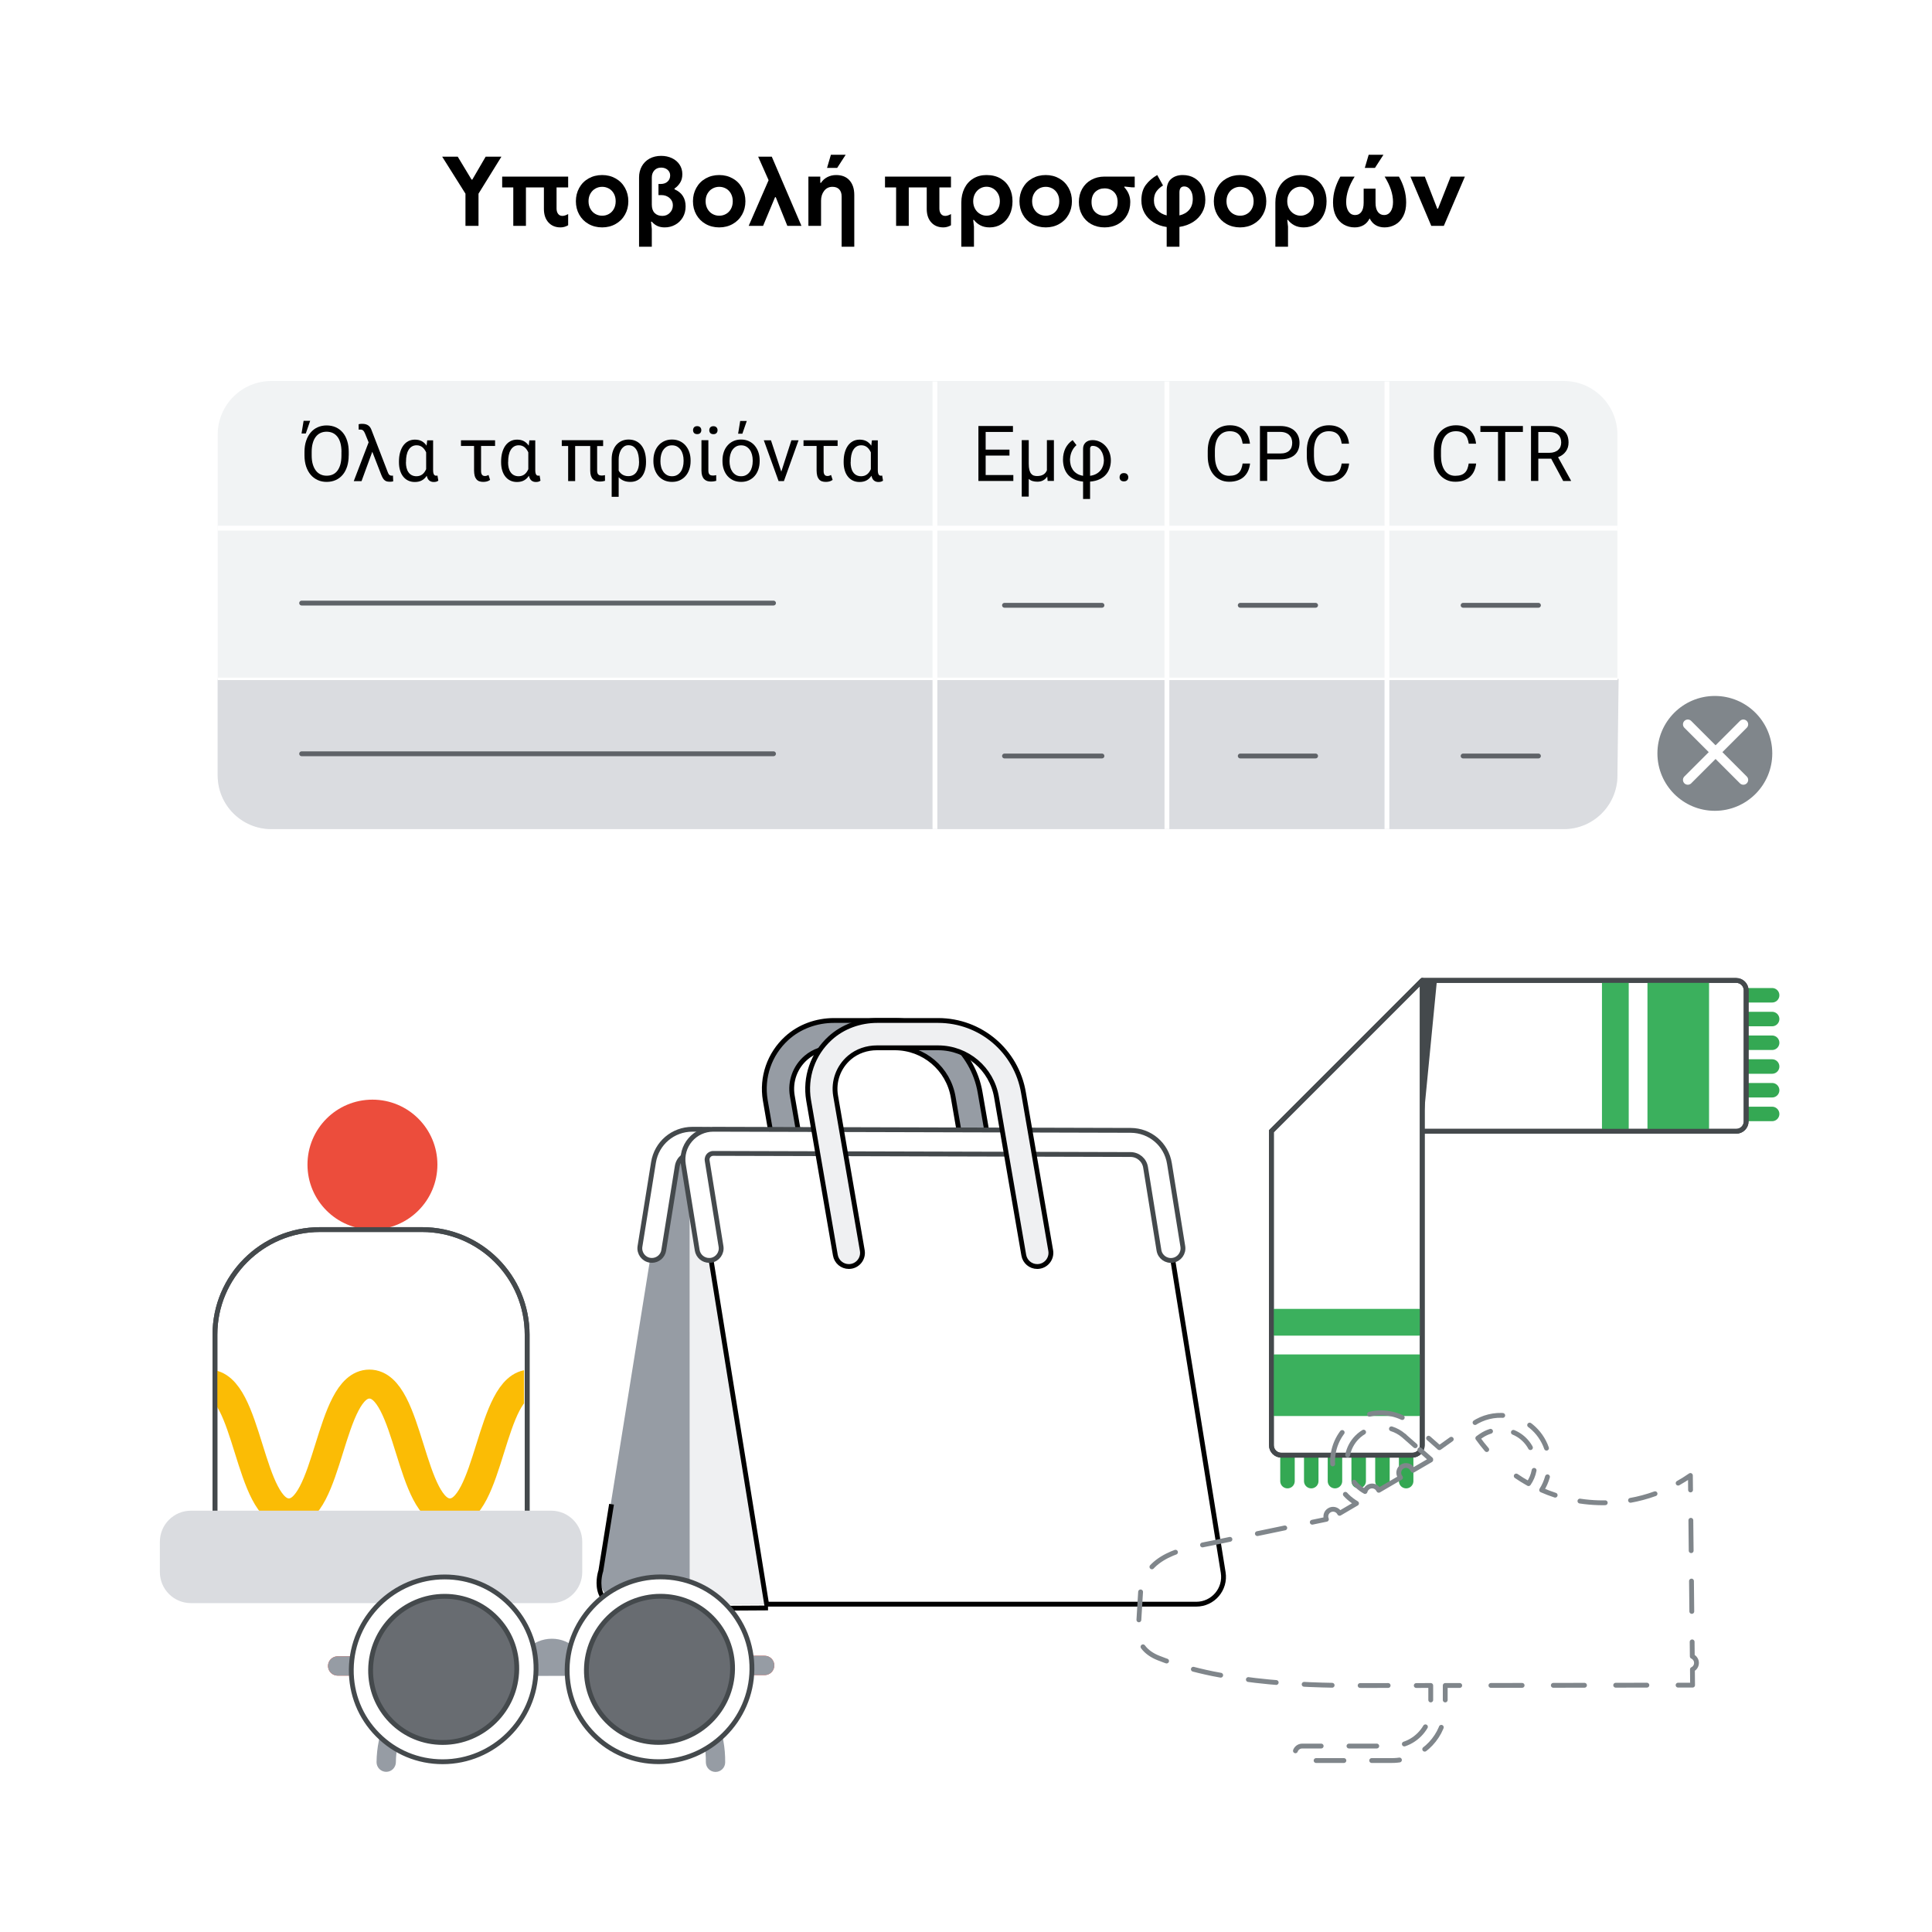
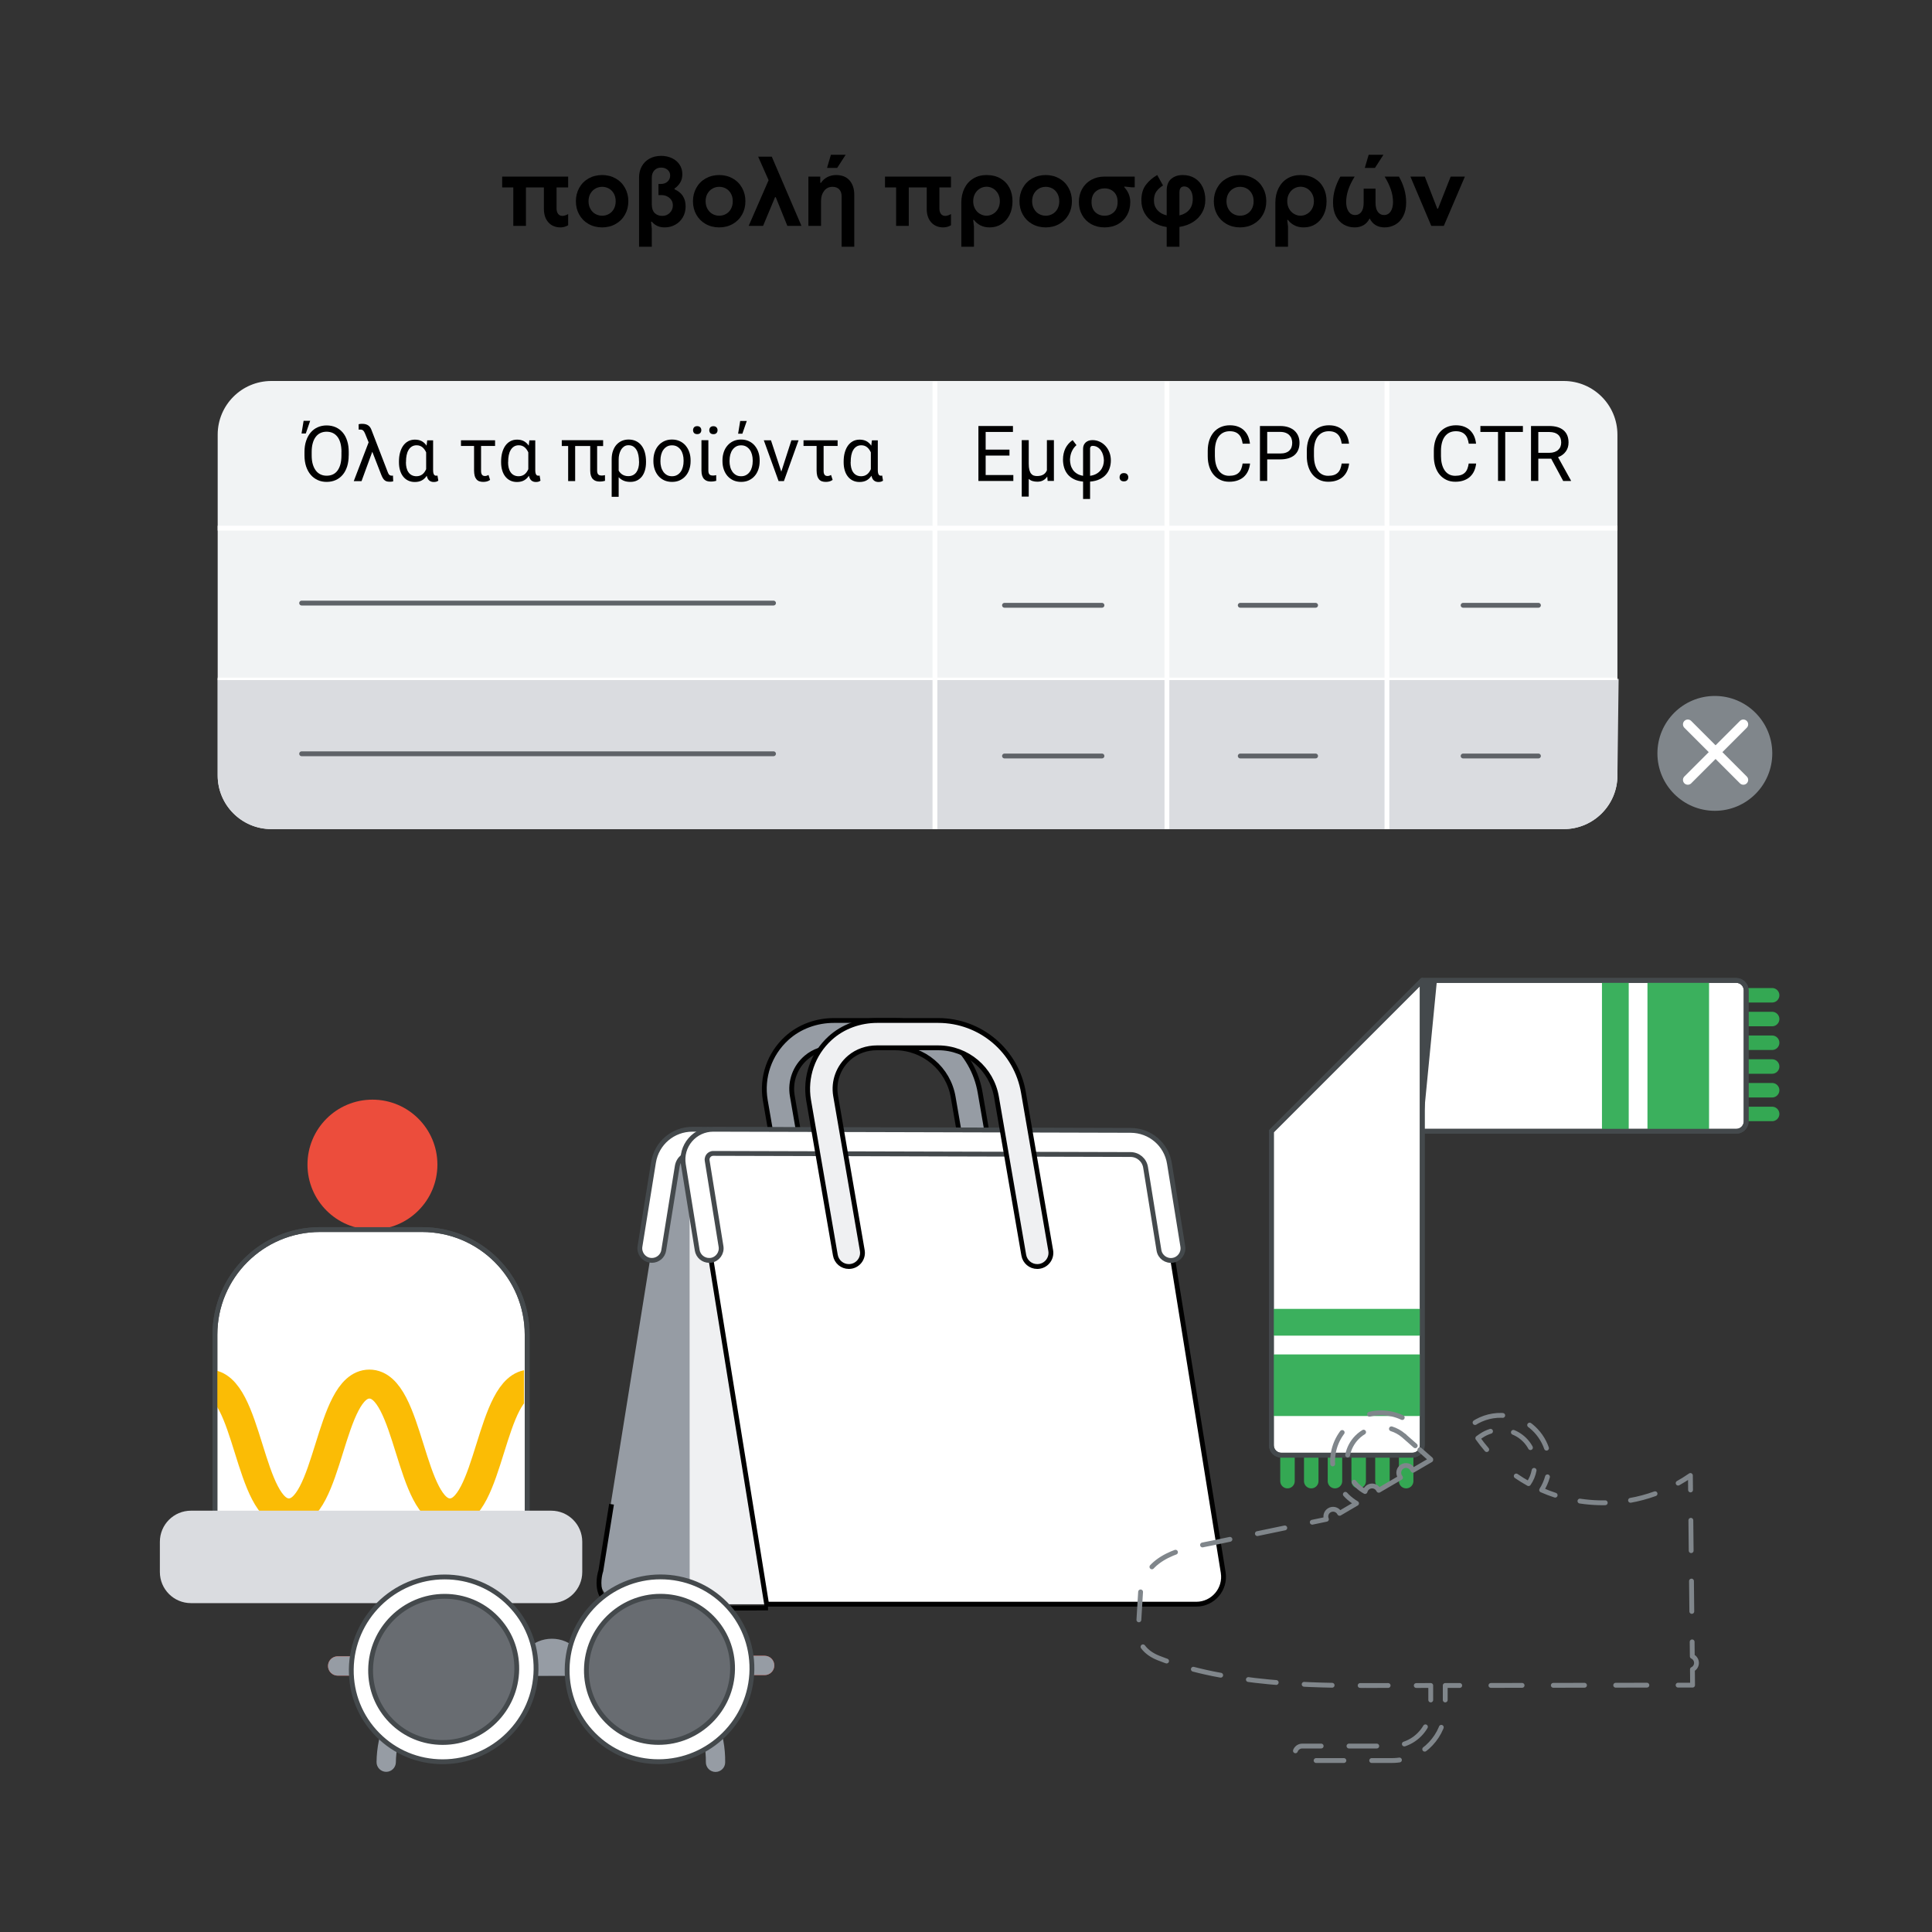
<svg xmlns="http://www.w3.org/2000/svg" xmlns:xlink="http://www.w3.org/1999/xlink" version="1.1" x="0px" y="0px" viewBox="0 0 400 400" style="enable-background:new 0 0 400 400;" xml:space="preserve">
  <rect x="0" y="0" width="400" height="400" fill="#333333" stroke="none" />
  <style type="text/css">
	.st0{fill:#FFFFFF;stroke:#231F20;stroke-miterlimit:10;}
	.st1{fill:#F1F3F4;}
	.st2{fill:#DADCE0;}
	.st3{fill:none;stroke:#FFFFFF;stroke-miterlimit:10;}
	.st4{fill:none;stroke:#5F6368;stroke-linecap:round;stroke-linejoin:round;stroke-miterlimit:10;}
	.st5{fill:none;stroke:#FFFFFF;stroke-width:0.5;stroke-miterlimit:10;}
	.st6{fill:#80868B;}
	.st7{fill:none;stroke:#FFFFFF;stroke-width:2;stroke-linecap:round;stroke-linejoin:round;stroke-miterlimit:10;}
	.st8{fill:#E09108;}
	.st9{fill:#969CA4;stroke:#000000;stroke-miterlimit:10;}
	.st10{fill:#969CA4;}
	.st11{fill:#FFFFFF;stroke:#44494C;stroke-linecap:round;stroke-linejoin:round;stroke-miterlimit:10;}
	.st12{fill:#EFF0F2;}
	.st13{fill:#FFFFFF;stroke:#000000;stroke-miterlimit:10;}
	.st14{fill:#FBBC05;}
	.st15{fill:#EFF0F2;stroke:#000000;stroke-miterlimit:10;}
	.st16{fill:none;stroke:#000000;stroke-miterlimit:10;}
	.st17{fill:none;stroke:#34A853;stroke-width:3;stroke-linecap:round;stroke-linejoin:round;stroke-miterlimit:10;}
	.st18{fill:#3BB05D;}
	.st19{fill:none;stroke:#44494C;stroke-linecap:round;stroke-linejoin:round;stroke-miterlimit:10;}
	.st20{fill:#FFFFFF;}
	.st21{fill:#44494C;}
	.st22{fill:#EC4D3C;}
	.st23{clip-path:url(#SVGID_4_);}
	.st24{fill:none;stroke:#FBBC05;stroke-width:6;stroke-linecap:round;stroke-miterlimit:10;}
	.st25{fill:none;stroke:#EA4335;stroke-width:4;stroke-linecap:round;stroke-linejoin:round;stroke-miterlimit:10;}
	.st26{opacity:0.5;}
	.st27{fill:none;stroke:url(#SVGID_5_);stroke-width:4;stroke-linecap:round;stroke-linejoin:round;stroke-miterlimit:10;}
	.st28{fill:none;stroke:url(#SVGID_6_);stroke-width:4;stroke-linecap:round;stroke-linejoin:round;stroke-miterlimit:10;}
	.st29{fill:#686C71;}
	.st30{fill:none;stroke:#80868B;stroke-linecap:round;stroke-linejoin:round;}
	.st31{fill:none;stroke:#80868B;stroke-linecap:round;stroke-linejoin:round;stroke-dasharray:6.29,6.29;}
	.st32{fill:none;stroke:#80868B;stroke-linecap:round;stroke-linejoin:round;stroke-dasharray:5.263,5.263;}
	.st33{fill:none;stroke:#80868B;stroke-linecap:round;stroke-linejoin:round;stroke-dasharray:6.011,6.011;}
	.st34{fill:none;stroke:#80868B;stroke-linecap:round;stroke-linejoin:round;stroke-dasharray:6.943,6.943;}
	.st35{fill:none;stroke:#80868B;stroke-linecap:round;stroke-linejoin:round;stroke-dasharray:5.798,5.798;}
	.st36{fill:none;stroke:#80868B;stroke-linecap:round;stroke-linejoin:round;stroke-dasharray:5.754,5.754;}
	.st37{fill:none;stroke:#80868B;stroke-linecap:round;stroke-linejoin:round;stroke-dasharray:6.458,6.458;}
	.st38{fill:none;stroke:#80868B;stroke-linecap:round;stroke-linejoin:round;stroke-dasharray:4.839,4.839;}
	.st39{fill:none;stroke:#80868B;stroke-linecap:round;stroke-linejoin:round;stroke-dasharray:5.948,5.948;}
	.st40{clip-path:url(#SVGID_10_);}
	.st41{fill:none;stroke:url(#SVGID_11_);stroke-width:4;stroke-linecap:round;stroke-linejoin:round;stroke-miterlimit:10;}
	.st42{fill:none;stroke:url(#SVGID_12_);stroke-width:4;stroke-linecap:round;stroke-linejoin:round;stroke-miterlimit:10;}
	.st43{clip-path:url(#SVGID_16_);}
	.st44{fill:none;stroke:url(#SVGID_17_);stroke-width:4;stroke-linecap:round;stroke-linejoin:round;stroke-miterlimit:10;}
	.st45{fill:none;stroke:url(#SVGID_18_);stroke-width:4;stroke-linecap:round;stroke-linejoin:round;stroke-miterlimit:10;}
	.st46{clip-path:url(#SVGID_22_);}
	.st47{fill:none;stroke:url(#SVGID_23_);stroke-width:4;stroke-linecap:round;stroke-linejoin:round;stroke-miterlimit:10;}
	.st48{fill:none;stroke:url(#SVGID_24_);stroke-width:4;stroke-linecap:round;stroke-linejoin:round;stroke-miterlimit:10;}
	.st49{clip-path:url(#SVGID_28_);}
	.st50{fill:none;stroke:url(#SVGID_29_);stroke-width:4;stroke-linecap:round;stroke-linejoin:round;stroke-miterlimit:10;}
	.st51{fill:none;stroke:url(#SVGID_30_);stroke-width:4;stroke-linecap:round;stroke-linejoin:round;stroke-miterlimit:10;}
	.st52{clip-path:url(#SVGID_34_);}
	.st53{fill:none;stroke:url(#SVGID_35_);stroke-width:4;stroke-linecap:round;stroke-linejoin:round;stroke-miterlimit:10;}
	.st54{fill:none;stroke:url(#SVGID_36_);stroke-width:4;stroke-linecap:round;stroke-linejoin:round;stroke-miterlimit:10;}
	.st55{clip-path:url(#SVGID_40_);}
	.st56{fill:none;stroke:url(#SVGID_41_);stroke-width:4;stroke-linecap:round;stroke-linejoin:round;stroke-miterlimit:10;}
	.st57{fill:none;stroke:url(#SVGID_42_);stroke-width:4;stroke-linecap:round;stroke-linejoin:round;stroke-miterlimit:10;}
	.st58{clip-path:url(#SVGID_46_);}
	.st59{fill:none;stroke:url(#SVGID_47_);stroke-width:4;stroke-linecap:round;stroke-linejoin:round;stroke-miterlimit:10;}
	.st60{fill:none;stroke:url(#SVGID_48_);stroke-width:4;stroke-linecap:round;stroke-linejoin:round;stroke-miterlimit:10;}
	.st61{clip-path:url(#SVGID_52_);}
	.st62{fill:none;stroke:url(#SVGID_53_);stroke-width:4;stroke-linecap:round;stroke-linejoin:round;stroke-miterlimit:10;}
	.st63{fill:none;stroke:url(#SVGID_54_);stroke-width:4;stroke-linecap:round;stroke-linejoin:round;stroke-miterlimit:10;}
	.st64{clip-path:url(#SVGID_58_);}
	.st65{fill:none;stroke:url(#SVGID_59_);stroke-width:4;stroke-linecap:round;stroke-linejoin:round;stroke-miterlimit:10;}
	.st66{fill:none;stroke:url(#SVGID_60_);stroke-width:4;stroke-linecap:round;stroke-linejoin:round;stroke-miterlimit:10;}
	.st67{clip-path:url(#SVGID_64_);}
	.st68{fill:none;stroke:url(#SVGID_65_);stroke-width:4;stroke-linecap:round;stroke-linejoin:round;stroke-miterlimit:10;}
	.st69{fill:none;stroke:url(#SVGID_66_);stroke-width:4;stroke-linecap:round;stroke-linejoin:round;stroke-miterlimit:10;}
	.st70{clip-path:url(#SVGID_70_);}
	.st71{fill:none;stroke:url(#SVGID_71_);stroke-width:4;stroke-linecap:round;stroke-linejoin:round;stroke-miterlimit:10;}
	.st72{fill:none;stroke:url(#SVGID_72_);stroke-width:4;stroke-linecap:round;stroke-linejoin:round;stroke-miterlimit:10;}
	.st73{clip-path:url(#SVGID_76_);}
	.st74{fill:none;stroke:url(#SVGID_77_);stroke-width:4;stroke-linecap:round;stroke-linejoin:round;stroke-miterlimit:10;}
	.st75{fill:none;stroke:url(#SVGID_78_);stroke-width:4;stroke-linecap:round;stroke-linejoin:round;stroke-miterlimit:10;}
	.st76{clip-path:url(#SVGID_82_);}
	.st77{fill:none;stroke:url(#SVGID_83_);stroke-width:4;stroke-linecap:round;stroke-linejoin:round;stroke-miterlimit:10;}
	.st78{fill:none;stroke:url(#SVGID_84_);stroke-width:4;stroke-linecap:round;stroke-linejoin:round;stroke-miterlimit:10;}
	.st79{clip-path:url(#SVGID_88_);}
	.st80{fill:none;stroke:url(#SVGID_89_);stroke-width:4;stroke-linecap:round;stroke-linejoin:round;stroke-miterlimit:10;}
	.st81{fill:none;stroke:url(#SVGID_90_);stroke-width:4;stroke-linecap:round;stroke-linejoin:round;stroke-miterlimit:10;}
	.st82{clip-path:url(#SVGID_94_);}
	.st83{fill:none;stroke:url(#SVGID_95_);stroke-width:4;stroke-linecap:round;stroke-linejoin:round;stroke-miterlimit:10;}
	.st84{fill:none;stroke:url(#SVGID_96_);stroke-width:4;stroke-linecap:round;stroke-linejoin:round;stroke-miterlimit:10;}
	.st85{clip-path:url(#SVGID_100_);}
	.st86{fill:none;stroke:url(#SVGID_101_);stroke-width:4;stroke-linecap:round;stroke-linejoin:round;stroke-miterlimit:10;}
	.st87{fill:none;stroke:url(#SVGID_102_);stroke-width:4;stroke-linecap:round;stroke-linejoin:round;stroke-miterlimit:10;}
	.st88{clip-path:url(#SVGID_106_);}
	.st89{fill:none;stroke:url(#SVGID_107_);stroke-width:4;stroke-linecap:round;stroke-linejoin:round;stroke-miterlimit:10;}
	.st90{fill:none;stroke:url(#SVGID_108_);stroke-width:4;stroke-linecap:round;stroke-linejoin:round;stroke-miterlimit:10;}
	.st91{clip-path:url(#SVGID_112_);}
	.st92{fill:none;stroke:url(#SVGID_113_);stroke-width:4;stroke-linecap:round;stroke-linejoin:round;stroke-miterlimit:10;}
	.st93{fill:none;stroke:url(#SVGID_114_);stroke-width:4;stroke-linecap:round;stroke-linejoin:round;stroke-miterlimit:10;}
	.st94{clip-path:url(#SVGID_118_);}
	.st95{fill:none;stroke:url(#SVGID_119_);stroke-width:4;stroke-linecap:round;stroke-linejoin:round;stroke-miterlimit:10;}
	.st96{fill:none;stroke:url(#SVGID_120_);stroke-width:4;stroke-linecap:round;stroke-linejoin:round;stroke-miterlimit:10;}
	.st97{clip-path:url(#SVGID_124_);}
	.st98{fill:none;stroke:url(#SVGID_125_);stroke-width:4;stroke-linecap:round;stroke-linejoin:round;stroke-miterlimit:10;}
	.st99{fill:none;stroke:url(#SVGID_126_);stroke-width:4;stroke-linecap:round;stroke-linejoin:round;stroke-miterlimit:10;}
	.st100{clip-path:url(#SVGID_130_);}
	.st101{fill:none;stroke:url(#SVGID_131_);stroke-width:4;stroke-linecap:round;stroke-linejoin:round;stroke-miterlimit:10;}
	.st102{fill:none;stroke:url(#SVGID_132_);stroke-width:4;stroke-linecap:round;stroke-linejoin:round;stroke-miterlimit:10;}
	.st103{clip-path:url(#SVGID_136_);}
	.st104{fill:none;stroke:url(#SVGID_137_);stroke-width:4;stroke-linecap:round;stroke-linejoin:round;stroke-miterlimit:10;}
	.st105{fill:none;stroke:url(#SVGID_138_);stroke-width:4;stroke-linecap:round;stroke-linejoin:round;stroke-miterlimit:10;}
	.st106{clip-path:url(#SVGID_142_);}
	.st107{fill:none;stroke:url(#SVGID_143_);stroke-width:4;stroke-linecap:round;stroke-linejoin:round;stroke-miterlimit:10;}
	.st108{fill:none;stroke:url(#SVGID_144_);stroke-width:4;stroke-linecap:round;stroke-linejoin:round;stroke-miterlimit:10;}
	.st109{clip-path:url(#SVGID_148_);}
	.st110{fill:none;stroke:url(#SVGID_149_);stroke-width:4;stroke-linecap:round;stroke-linejoin:round;stroke-miterlimit:10;}
	.st111{fill:none;stroke:url(#SVGID_150_);stroke-width:4;stroke-linecap:round;stroke-linejoin:round;stroke-miterlimit:10;}
	.st112{clip-path:url(#SVGID_154_);}
	.st113{fill:none;stroke:url(#SVGID_155_);stroke-width:4;stroke-linecap:round;stroke-linejoin:round;stroke-miterlimit:10;}
	.st114{fill:none;stroke:url(#SVGID_156_);stroke-width:4;stroke-linecap:round;stroke-linejoin:round;stroke-miterlimit:10;}
	.st115{clip-path:url(#SVGID_160_);}
	.st116{fill:none;stroke:url(#SVGID_161_);stroke-width:4;stroke-linecap:round;stroke-linejoin:round;stroke-miterlimit:10;}
	.st117{fill:none;stroke:url(#SVGID_162_);stroke-width:4;stroke-linecap:round;stroke-linejoin:round;stroke-miterlimit:10;}
	.st118{clip-path:url(#SVGID_166_);}
	.st119{fill:none;stroke:url(#SVGID_167_);stroke-width:4;stroke-linecap:round;stroke-linejoin:round;stroke-miterlimit:10;}
	.st120{fill:none;stroke:url(#SVGID_168_);stroke-width:4;stroke-linecap:round;stroke-linejoin:round;stroke-miterlimit:10;}
	.st121{clip-path:url(#SVGID_172_);}
	.st122{fill:none;stroke:url(#SVGID_173_);stroke-width:4;stroke-linecap:round;stroke-linejoin:round;stroke-miterlimit:10;}
	.st123{fill:none;stroke:url(#SVGID_174_);stroke-width:4;stroke-linecap:round;stroke-linejoin:round;stroke-miterlimit:10;}
	.st124{clip-path:url(#SVGID_178_);}
	.st125{fill:none;stroke:url(#SVGID_179_);stroke-width:4;stroke-linecap:round;stroke-linejoin:round;stroke-miterlimit:10;}
	.st126{fill:none;stroke:url(#SVGID_180_);stroke-width:4;stroke-linecap:round;stroke-linejoin:round;stroke-miterlimit:10;}
	.st127{clip-path:url(#SVGID_184_);}
	.st128{fill:none;stroke:url(#SVGID_185_);stroke-width:4;stroke-linecap:round;stroke-linejoin:round;stroke-miterlimit:10;}
	.st129{fill:none;stroke:url(#SVGID_186_);stroke-width:4;stroke-linecap:round;stroke-linejoin:round;stroke-miterlimit:10;}
	.st130{clip-path:url(#SVGID_190_);}
	.st131{fill:none;stroke:url(#SVGID_191_);stroke-width:4;stroke-linecap:round;stroke-linejoin:round;stroke-miterlimit:10;}
	.st132{fill:none;stroke:url(#SVGID_192_);stroke-width:4;stroke-linecap:round;stroke-linejoin:round;stroke-miterlimit:10;}
	.st133{clip-path:url(#SVGID_196_);}
	.st134{fill:none;stroke:url(#SVGID_197_);stroke-width:4;stroke-linecap:round;stroke-linejoin:round;stroke-miterlimit:10;}
	.st135{fill:none;stroke:url(#SVGID_198_);stroke-width:4;stroke-linecap:round;stroke-linejoin:round;stroke-miterlimit:10;}
	.st136{clip-path:url(#SVGID_202_);}
	.st137{fill:none;stroke:url(#SVGID_203_);stroke-width:4;stroke-linecap:round;stroke-linejoin:round;stroke-miterlimit:10;}
	.st138{fill:none;stroke:url(#SVGID_204_);stroke-width:4;stroke-linecap:round;stroke-linejoin:round;stroke-miterlimit:10;}
	.st139{clip-path:url(#SVGID_208_);}
	.st140{fill:none;stroke:url(#SVGID_209_);stroke-width:4;stroke-linecap:round;stroke-linejoin:round;stroke-miterlimit:10;}
	.st141{fill:none;stroke:url(#SVGID_210_);stroke-width:4;stroke-linecap:round;stroke-linejoin:round;stroke-miterlimit:10;}
	.st142{clip-path:url(#SVGID_214_);}
	.st143{fill:none;stroke:url(#SVGID_215_);stroke-width:4;stroke-linecap:round;stroke-linejoin:round;stroke-miterlimit:10;}
	.st144{fill:none;stroke:url(#SVGID_216_);stroke-width:4;stroke-linecap:round;stroke-linejoin:round;stroke-miterlimit:10;}
	.st145{clip-path:url(#SVGID_220_);}
	.st146{fill:none;stroke:url(#SVGID_221_);stroke-width:4;stroke-linecap:round;stroke-linejoin:round;stroke-miterlimit:10;}
	.st147{fill:none;stroke:url(#SVGID_222_);stroke-width:4;stroke-linecap:round;stroke-linejoin:round;stroke-miterlimit:10;}
	.st148{clip-path:url(#SVGID_226_);}
	.st149{fill:none;stroke:url(#SVGID_227_);stroke-width:4;stroke-linecap:round;stroke-linejoin:round;stroke-miterlimit:10;}
	.st150{fill:none;stroke:url(#SVGID_228_);stroke-width:4;stroke-linecap:round;stroke-linejoin:round;stroke-miterlimit:10;}
	.st151{clip-path:url(#SVGID_232_);}
	.st152{fill:none;stroke:url(#SVGID_233_);stroke-width:4;stroke-linecap:round;stroke-linejoin:round;stroke-miterlimit:10;}
	.st153{fill:none;stroke:url(#SVGID_234_);stroke-width:4;stroke-linecap:round;stroke-linejoin:round;stroke-miterlimit:10;}
	.st154{clip-path:url(#SVGID_238_);}
	.st155{fill:none;stroke:url(#SVGID_239_);stroke-width:4;stroke-linecap:round;stroke-linejoin:round;stroke-miterlimit:10;}
	.st156{fill:none;stroke:url(#SVGID_240_);stroke-width:4;stroke-linecap:round;stroke-linejoin:round;stroke-miterlimit:10;}
	.st157{clip-path:url(#SVGID_244_);}
	.st158{fill:none;stroke:url(#SVGID_245_);stroke-width:4;stroke-linecap:round;stroke-linejoin:round;stroke-miterlimit:10;}
	.st159{fill:none;stroke:url(#SVGID_246_);stroke-width:4;stroke-linecap:round;stroke-linejoin:round;stroke-miterlimit:10;}
	.st160{clip-path:url(#SVGID_250_);}
	.st161{fill:none;stroke:url(#SVGID_251_);stroke-width:4;stroke-linecap:round;stroke-linejoin:round;stroke-miterlimit:10;}
	.st162{fill:none;stroke:url(#SVGID_252_);stroke-width:4;stroke-linecap:round;stroke-linejoin:round;stroke-miterlimit:10;}
	.st163{clip-path:url(#SVGID_256_);}
	.st164{fill:none;stroke:url(#SVGID_257_);stroke-width:4;stroke-linecap:round;stroke-linejoin:round;stroke-miterlimit:10;}
	.st165{fill:none;stroke:url(#SVGID_258_);stroke-width:4;stroke-linecap:round;stroke-linejoin:round;stroke-miterlimit:10;}
	.st166{clip-path:url(#SVGID_262_);}
	.st167{fill:none;stroke:url(#SVGID_263_);stroke-width:4;stroke-linecap:round;stroke-linejoin:round;stroke-miterlimit:10;}
	.st168{fill:none;stroke:url(#SVGID_264_);stroke-width:4;stroke-linecap:round;stroke-linejoin:round;stroke-miterlimit:10;}
	.st169{clip-path:url(#SVGID_268_);}
	.st170{fill:none;stroke:url(#SVGID_269_);stroke-width:4;stroke-linecap:round;stroke-linejoin:round;stroke-miterlimit:10;}
	.st171{fill:none;stroke:url(#SVGID_270_);stroke-width:4;stroke-linecap:round;stroke-linejoin:round;stroke-miterlimit:10;}
</style>
  <g id="Layer_2">
-     <rect x="-10" y="-10" class="st0" width="420" height="420" />
-   </g>
+     </g>
  <g id="Layer_1">
    <g>
      <g>
        <path class="st1" d="M323.76,171.65H56.18c-6.13,0-11.11-4.97-11.11-11.11V89.99c0-6.13,4.97-11.11,11.11-11.11h267.58     c6.13,0,11.11,4.97,11.11,11.11v70.56C334.87,166.68,329.89,171.65,323.76,171.65z" />
        <path class="st2" d="M334.87,160.55c0,6.13-4.97,11.11-11.11,11.11H56.18c-6.13,0-11.11-4.97-11.11-11.11v-20h290.05     L334.87,160.55z" />
        <g>
          <g>
            <path d="M305.62,95.96c-0.06,0.54-0.19,1.04-0.39,1.5s-0.48,0.86-0.83,1.2s-0.79,0.6-1.3,0.79s-1.11,0.29-1.79,0.29       c-0.67,0-1.28-0.12-1.83-0.38s-1.01-0.61-1.4-1.07s-0.69-1.01-0.9-1.66c-0.21-0.65-0.32-1.37-0.32-2.16v-1.14       c0-0.8,0.11-1.52,0.32-2.17s0.52-1.2,0.91-1.66s0.88-0.82,1.44-1.07c0.57-0.25,1.2-0.38,1.9-0.38c0.64,0,1.21,0.09,1.7,0.28       s0.92,0.45,1.26,0.79s0.62,0.74,0.82,1.2c0.2,0.47,0.33,0.98,0.39,1.54h-1.51c-0.06-0.4-0.15-0.75-0.27-1.07       c-0.12-0.32-0.29-0.59-0.5-0.81c-0.21-0.22-0.47-0.4-0.79-0.52c-0.31-0.12-0.69-0.18-1.12-0.18c-0.5,0-0.95,0.1-1.33,0.29       s-0.7,0.47-0.96,0.82s-0.45,0.78-0.58,1.27c-0.13,0.5-0.2,1.05-0.2,1.64v1.16c0,0.56,0.06,1.08,0.18,1.57       c0.12,0.49,0.3,0.92,0.54,1.29s0.54,0.66,0.91,0.87s0.81,0.32,1.31,0.32c0.48,0,0.88-0.06,1.21-0.17       c0.33-0.11,0.6-0.28,0.82-0.5c0.22-0.22,0.38-0.48,0.5-0.8c0.12-0.31,0.21-0.67,0.27-1.07H305.62z" />
            <path d="M315.3,89.43h-3.66v10.14h-1.49V89.43h-3.65V88.2h8.8V89.43z" />
            <path d="M321.16,94.97h-2.67v4.6h-1.51V88.2h3.77c1.28,0,2.27,0.29,2.96,0.88c0.69,0.58,1.04,1.43,1.04,2.55       c0,0.71-0.19,1.33-0.57,1.85c-0.38,0.53-0.92,0.92-1.6,1.18l2.67,4.83v0.09h-1.61L321.16,94.97z M318.49,93.75h2.3       c0.41,0,0.76-0.06,1.07-0.17c0.3-0.11,0.56-0.26,0.76-0.45c0.2-0.19,0.36-0.41,0.46-0.67s0.15-0.54,0.15-0.83       c0-0.33-0.05-0.63-0.14-0.89c-0.1-0.27-0.25-0.5-0.45-0.69c-0.2-0.19-0.46-0.34-0.77-0.45c-0.31-0.1-0.68-0.16-1.12-0.16h-2.26       V93.75z" />
          </g>
        </g>
        <line class="st3" x1="45.07" y1="109.35" x2="334.87" y2="109.35" />
        <line class="st3" x1="287.15" y1="78.98" x2="287.15" y2="171.65" />
        <g>
          <g>
            <path d="M258.81,95.96c-0.06,0.54-0.19,1.04-0.39,1.5s-0.48,0.86-0.83,1.2s-0.79,0.6-1.3,0.79c-0.51,0.19-1.11,0.29-1.79,0.29       c-0.67,0-1.28-0.12-1.83-0.38s-1.01-0.61-1.4-1.07s-0.69-1.01-0.9-1.66c-0.21-0.65-0.32-1.37-0.32-2.16v-1.14       c0-0.8,0.11-1.52,0.32-2.17s0.52-1.2,0.91-1.66s0.88-0.82,1.44-1.07c0.57-0.25,1.2-0.38,1.9-0.38c0.64,0,1.21,0.09,1.7,0.28       c0.5,0.19,0.92,0.45,1.26,0.79s0.62,0.74,0.82,1.2c0.2,0.47,0.33,0.98,0.39,1.54h-1.51c-0.06-0.4-0.15-0.75-0.27-1.07       c-0.12-0.32-0.29-0.59-0.5-0.81c-0.21-0.22-0.47-0.4-0.79-0.52c-0.31-0.12-0.69-0.18-1.12-0.18c-0.5,0-0.95,0.1-1.33,0.29       s-0.7,0.47-0.96,0.82s-0.45,0.78-0.58,1.27c-0.13,0.5-0.2,1.05-0.2,1.64v1.16c0,0.56,0.06,1.08,0.18,1.57       c0.12,0.49,0.3,0.92,0.54,1.29s0.54,0.66,0.91,0.87s0.81,0.32,1.31,0.32c0.48,0,0.88-0.06,1.21-0.17       c0.33-0.11,0.6-0.28,0.82-0.5c0.22-0.22,0.38-0.48,0.5-0.8c0.12-0.31,0.21-0.67,0.27-1.07H258.81z" />
            <path d="M262.36,95.12v4.45h-1.5V88.2h4.2c0.65,0,1.22,0.09,1.71,0.26s0.91,0.41,1.25,0.72c0.34,0.31,0.59,0.68,0.77,1.1       c0.17,0.42,0.26,0.89,0.26,1.39c0,0.55-0.09,1.04-0.26,1.46s-0.43,0.79-0.77,1.08c-0.34,0.29-0.75,0.51-1.25,0.67       c-0.5,0.15-1.07,0.23-1.71,0.23H262.36z M262.36,93.89h2.7c0.44,0,0.81-0.05,1.13-0.16s0.57-0.26,0.77-0.46s0.35-0.43,0.44-0.7       c0.09-0.27,0.14-0.56,0.14-0.89c0-0.29-0.05-0.57-0.14-0.85s-0.24-0.51-0.44-0.72c-0.2-0.21-0.46-0.38-0.77-0.5       s-0.69-0.19-1.13-0.19h-2.7V93.89z" />
            <path d="M279.32,95.96c-0.06,0.54-0.19,1.04-0.39,1.5s-0.48,0.86-0.83,1.2s-0.79,0.6-1.3,0.79s-1.11,0.29-1.79,0.29       c-0.67,0-1.28-0.12-1.83-0.38s-1.01-0.61-1.4-1.07s-0.69-1.01-0.9-1.66c-0.21-0.65-0.32-1.37-0.32-2.16v-1.14       c0-0.8,0.11-1.52,0.32-2.17s0.52-1.2,0.91-1.66s0.88-0.82,1.44-1.07c0.57-0.25,1.2-0.38,1.9-0.38c0.64,0,1.21,0.09,1.7,0.28       s0.92,0.45,1.26,0.79s0.62,0.74,0.82,1.2c0.2,0.47,0.33,0.98,0.39,1.54h-1.51c-0.06-0.4-0.15-0.75-0.27-1.07       c-0.12-0.32-0.29-0.59-0.5-0.81c-0.21-0.22-0.47-0.4-0.79-0.52c-0.31-0.12-0.69-0.18-1.12-0.18c-0.5,0-0.95,0.1-1.33,0.29       s-0.7,0.47-0.96,0.82s-0.45,0.78-0.58,1.27c-0.13,0.5-0.2,1.05-0.2,1.64v1.16c0,0.56,0.06,1.08,0.18,1.57       c0.12,0.49,0.3,0.92,0.54,1.29s0.54,0.66,0.91,0.87s0.81,0.32,1.31,0.32c0.48,0,0.88-0.06,1.21-0.17       c0.33-0.11,0.6-0.28,0.82-0.5c0.22-0.22,0.38-0.48,0.5-0.8c0.12-0.31,0.21-0.67,0.27-1.07H279.32z" />
          </g>
        </g>
        <line class="st3" x1="241.6" y1="78.98" x2="241.6" y2="171.65" />
        <g>
          <g>
            <path d="M209,94.32h-4.93v4.03h5.73v1.23h-7.23V88.2h7.15v1.23h-5.65v3.66H209V94.32z" />
            <path d="M212.99,91.12v4.86c0,0.54,0.04,0.97,0.13,1.31s0.21,0.6,0.37,0.79s0.34,0.32,0.55,0.38c0.21,0.07,0.43,0.1,0.67,0.1       c0.56,0,1-0.11,1.33-0.32s0.56-0.5,0.71-0.87v-6.25h1.45v8.45h-1.3l-0.08-0.91c-0.22,0.34-0.5,0.6-0.84,0.79       s-0.74,0.28-1.21,0.28c-0.38,0-0.72-0.05-1.01-0.14s-0.55-0.24-0.77-0.43v3.66h-1.45v-11.7H212.99z" />
            <path d="M224.25,99.71c-0.75-0.07-1.4-0.24-1.93-0.51c-0.53-0.27-0.96-0.61-1.29-1.02c-0.33-0.41-0.57-0.88-0.72-1.39       s-0.23-1.05-0.23-1.62c0-0.88,0.17-1.65,0.5-2.34c0.34-0.68,0.83-1.25,1.5-1.71l0.79,1.04c-0.23,0.2-0.43,0.42-0.6,0.66       c-0.16,0.24-0.3,0.49-0.41,0.75c-0.11,0.26-0.19,0.53-0.24,0.8c-0.05,0.27-0.08,0.54-0.09,0.8c0,0.36,0.05,0.73,0.14,1.09       c0.09,0.36,0.25,0.7,0.46,1.01c0.21,0.31,0.49,0.57,0.84,0.79s0.77,0.37,1.27,0.45v-5.62c0-0.27,0.05-0.52,0.14-0.73       s0.23-0.4,0.4-0.56c0.17-0.15,0.38-0.27,0.62-0.36c0.24-0.08,0.5-0.12,0.8-0.12c0.52,0,1,0.11,1.46,0.32s0.86,0.5,1.21,0.88       s0.62,0.82,0.82,1.33c0.2,0.51,0.3,1.07,0.3,1.68c0,0.54-0.08,1.06-0.24,1.56s-0.41,0.95-0.75,1.34       c-0.34,0.4-0.79,0.73-1.33,0.99c-0.54,0.26-1.2,0.43-1.98,0.49v3.6h-1.45V99.71z M225.69,98.51c0.52-0.07,0.96-0.21,1.32-0.42       s0.66-0.46,0.88-0.76c0.23-0.29,0.39-0.62,0.5-0.96c0.1-0.35,0.16-0.7,0.16-1.05c-0.01-0.38-0.07-0.75-0.17-1.11       s-0.25-0.68-0.45-0.96s-0.44-0.51-0.73-0.68s-0.62-0.26-1-0.26c-0.17,0-0.29,0.05-0.38,0.16s-0.13,0.23-0.13,0.37V98.51z" />
            <path d="M231.8,98.82c0-0.25,0.07-0.46,0.22-0.62c0.15-0.17,0.37-0.25,0.67-0.25s0.52,0.08,0.68,0.25       c0.15,0.17,0.23,0.38,0.23,0.62c0,0.24-0.08,0.44-0.23,0.6s-0.38,0.24-0.68,0.24s-0.52-0.08-0.67-0.24S231.8,99.06,231.8,98.82       z" />
          </g>
        </g>
        <line class="st3" x1="193.57" y1="78.98" x2="193.57" y2="171.65" />
        <g>
          <g>
            <path d="M62.86,87.12h1.36l-0.91,2.63h-0.88L62.86,87.12z M72.19,94.29c0,0.85-0.11,1.62-0.32,2.29       c-0.22,0.67-0.52,1.25-0.92,1.72c-0.4,0.47-0.88,0.84-1.44,1.09s-1.19,0.38-1.88,0.38c-0.67,0-1.29-0.12-1.85-0.38       s-1.05-0.61-1.45-1.09c-0.41-0.47-0.72-1.05-0.95-1.72c-0.22-0.67-0.34-1.44-0.34-2.29v-0.72c0-0.85,0.11-1.61,0.34-2.29       c0.22-0.68,0.54-1.26,0.94-1.73c0.4-0.47,0.88-0.84,1.45-1.09c0.56-0.25,1.18-0.38,1.85-0.38c0.69,0,1.32,0.13,1.89,0.38       c0.56,0.25,1.05,0.62,1.45,1.09c0.4,0.47,0.71,1.05,0.92,1.73c0.22,0.68,0.32,1.44,0.32,2.29V94.29z M70.7,93.56       c0-0.68-0.07-1.28-0.21-1.8c-0.14-0.52-0.34-0.96-0.61-1.31c-0.27-0.35-0.59-0.62-0.97-0.8c-0.38-0.18-0.82-0.27-1.3-0.27       c-0.46,0-0.89,0.09-1.27,0.27c-0.38,0.18-0.71,0.45-0.97,0.8c-0.27,0.35-0.48,0.79-0.62,1.31c-0.15,0.52-0.22,1.12-0.22,1.8       v0.73c0,0.68,0.07,1.28,0.22,1.8c0.15,0.52,0.36,0.96,0.63,1.32c0.27,0.36,0.6,0.63,0.98,0.81c0.38,0.18,0.8,0.27,1.27,0.27       c0.49,0,0.92-0.09,1.3-0.27c0.38-0.18,0.7-0.45,0.96-0.81c0.26-0.36,0.46-0.8,0.6-1.32c0.13-0.52,0.2-1.12,0.2-1.8V93.56z" />
            <path d="M74.99,87.75c0.3,0,0.55,0.03,0.77,0.1c0.21,0.07,0.4,0.16,0.55,0.28c0.15,0.12,0.28,0.26,0.38,0.43       c0.1,0.17,0.19,0.35,0.26,0.56l3.34,8.66c0.1,0.27,0.21,0.45,0.33,0.55s0.27,0.15,0.45,0.15c0.05,0,0.1,0,0.15,0       c0.05,0,0.1-0.01,0.14-0.02l0.05,1.19c-0.06,0.02-0.15,0.04-0.26,0.06c-0.11,0.02-0.23,0.03-0.35,0.03       c-0.24,0-0.45-0.02-0.63-0.05c-0.18-0.04-0.35-0.11-0.5-0.23c-0.15-0.11-0.29-0.27-0.41-0.48c-0.13-0.21-0.25-0.48-0.38-0.82       l-1.8-4.63l-2.23,6.09h-1.61l3.08-8.04l-0.75-1.84c-0.12-0.29-0.25-0.5-0.39-0.62c-0.14-0.12-0.32-0.18-0.56-0.18       c-0.05,0-0.11,0-0.18,0c-0.08,0-0.14,0.01-0.18,0.01l-0.01-1.11c0.04-0.01,0.09-0.02,0.15-0.04c0.06-0.01,0.13-0.02,0.2-0.03       s0.14-0.01,0.21-0.02C74.88,87.75,74.94,87.75,74.99,87.75z" />
            <path d="M89.67,91.16v6.15c0,0.24,0.02,0.44,0.05,0.59c0.03,0.15,0.08,0.27,0.14,0.36c0.06,0.09,0.12,0.15,0.2,0.18       c0.08,0.03,0.15,0.05,0.24,0.05c0.05,0,0.1,0,0.15-0.01s0.09-0.02,0.12-0.03l0.18,1.07c-0.16,0.11-0.32,0.19-0.47,0.22       c-0.15,0.03-0.31,0.05-0.48,0.05c-0.37,0-0.67-0.1-0.92-0.3c-0.25-0.2-0.42-0.53-0.53-0.99c-0.27,0.42-0.61,0.74-1.01,0.96       c-0.4,0.22-0.89,0.33-1.46,0.33c-0.52,0-0.98-0.1-1.39-0.3s-0.75-0.48-1.03-0.84s-0.5-0.79-0.64-1.29       c-0.15-0.5-0.22-1.05-0.22-1.64v-0.16c0-0.67,0.07-1.28,0.22-1.83c0.15-0.55,0.36-1.03,0.64-1.43c0.28-0.4,0.62-0.71,1.03-0.94       c0.41-0.22,0.88-0.34,1.41-0.34c0.55,0,1.03,0.11,1.42,0.32c0.4,0.22,0.73,0.53,1,0.93l0.13-1.1H89.67z M84.04,95.7       c0,0.4,0.04,0.78,0.12,1.13c0.08,0.35,0.21,0.66,0.39,0.92c0.17,0.26,0.4,0.47,0.68,0.62c0.28,0.15,0.61,0.23,1,0.23       c0.25,0,0.48-0.04,0.69-0.11c0.2-0.07,0.38-0.17,0.55-0.3c0.16-0.13,0.3-0.28,0.43-0.46c0.12-0.18,0.23-0.37,0.33-0.59v-3.48       c-0.09-0.21-0.21-0.4-0.33-0.58c-0.13-0.18-0.27-0.34-0.43-0.47c-0.16-0.13-0.34-0.24-0.54-0.31c-0.2-0.07-0.42-0.11-0.67-0.11       c-0.4,0-0.73,0.09-1.01,0.27c-0.28,0.18-0.51,0.42-0.68,0.73c-0.18,0.3-0.31,0.66-0.39,1.07c-0.08,0.41-0.12,0.84-0.12,1.29       V95.7z" />
            <path d="M102.5,92.33h-2.9v5.18c0,0.21,0.02,0.39,0.07,0.52c0.04,0.14,0.1,0.24,0.18,0.32c0.08,0.08,0.16,0.13,0.26,0.16       c0.1,0.03,0.2,0.04,0.31,0.04c0.14,0,0.27-0.02,0.4-0.07c0.12-0.04,0.23-0.09,0.32-0.14l0.33,1.02       c-0.25,0.17-0.48,0.28-0.71,0.33c-0.23,0.05-0.46,0.08-0.71,0.08c-0.3,0-0.56-0.04-0.8-0.12c-0.24-0.08-0.44-0.22-0.6-0.41       c-0.16-0.19-0.29-0.43-0.37-0.73s-0.13-0.66-0.13-1.08v-5.1h-2.71v-1.17h7.06V92.33z" />
            <path d="M110.82,91.16v6.15c0,0.24,0.02,0.44,0.05,0.59c0.03,0.15,0.08,0.27,0.14,0.36c0.06,0.09,0.12,0.15,0.2,0.18       c0.08,0.03,0.15,0.05,0.24,0.05c0.05,0,0.1,0,0.15-0.01s0.09-0.02,0.12-0.03l0.18,1.07c-0.16,0.11-0.32,0.19-0.47,0.22       c-0.15,0.03-0.31,0.05-0.48,0.05c-0.37,0-0.67-0.1-0.92-0.3c-0.25-0.2-0.42-0.53-0.53-0.99c-0.27,0.42-0.61,0.74-1.01,0.96       c-0.4,0.22-0.89,0.33-1.46,0.33c-0.52,0-0.98-0.1-1.39-0.3s-0.75-0.48-1.03-0.84s-0.5-0.79-0.64-1.29       c-0.15-0.5-0.22-1.05-0.22-1.64v-0.16c0-0.67,0.07-1.28,0.22-1.83c0.15-0.55,0.36-1.03,0.64-1.43c0.28-0.4,0.62-0.71,1.03-0.94       c0.41-0.22,0.88-0.34,1.41-0.34c0.55,0,1.03,0.11,1.42,0.32c0.4,0.22,0.73,0.53,1,0.93l0.13-1.1H110.82z M105.19,95.7       c0,0.4,0.04,0.78,0.12,1.13c0.08,0.35,0.21,0.66,0.39,0.92c0.17,0.26,0.4,0.47,0.68,0.62c0.28,0.15,0.61,0.23,1,0.23       c0.25,0,0.48-0.04,0.69-0.11c0.2-0.07,0.38-0.17,0.55-0.3c0.16-0.13,0.3-0.28,0.43-0.46c0.12-0.18,0.23-0.37,0.33-0.59v-3.48       c-0.09-0.21-0.21-0.4-0.33-0.58c-0.13-0.18-0.27-0.34-0.43-0.47c-0.16-0.13-0.34-0.24-0.54-0.31c-0.2-0.07-0.42-0.11-0.67-0.11       c-0.4,0-0.73,0.09-1.01,0.27c-0.28,0.18-0.51,0.42-0.68,0.73c-0.18,0.3-0.31,0.66-0.39,1.07c-0.08,0.41-0.12,0.84-0.12,1.29       V95.7z" />
            <path d="M124.85,92.35h-1.22v5.11c0,0.22,0.03,0.39,0.08,0.52c0.05,0.13,0.12,0.23,0.21,0.3c0.09,0.07,0.18,0.12,0.3,0.14       c0.11,0.02,0.23,0.04,0.35,0.04c0.12,0,0.25-0.01,0.38-0.03c0.13-0.02,0.23-0.04,0.3-0.06l0.01,1.18       c-0.12,0.03-0.26,0.06-0.45,0.1c-0.19,0.03-0.41,0.05-0.67,0.05c-0.27,0-0.52-0.04-0.75-0.11c-0.24-0.08-0.44-0.2-0.62-0.38       c-0.18-0.17-0.32-0.41-0.42-0.7s-0.15-0.64-0.15-1.07v-5.1h-3.12v7.26h-1.45v-7.26h-1.32v-1.2h8.56V92.35z" />
            <path d="M133.75,95.7c0,0.59-0.07,1.14-0.21,1.64c-0.14,0.5-0.35,0.93-0.62,1.29c-0.28,0.36-0.62,0.64-1.02,0.84       c-0.4,0.2-0.87,0.3-1.39,0.3c-0.53,0-0.99-0.08-1.39-0.25s-0.74-0.41-1.03-0.72v4.06h-1.45V95.1v-0.01       c0-0.67,0.09-1.26,0.28-1.77c0.18-0.51,0.44-0.94,0.75-1.28c0.32-0.34,0.69-0.6,1.11-0.78c0.42-0.17,0.87-0.26,1.35-0.26       c0.6,0,1.12,0.11,1.58,0.34c0.45,0.22,0.83,0.54,1.13,0.94c0.3,0.4,0.53,0.88,0.68,1.43c0.15,0.55,0.23,1.17,0.23,1.83V95.7z        M132.3,95.54c0-0.45-0.04-0.88-0.12-1.29s-0.2-0.76-0.38-1.07s-0.4-0.55-0.67-0.73c-0.28-0.18-0.61-0.27-1.01-0.27       c-0.37,0-0.68,0.09-0.93,0.28c-0.26,0.19-0.47,0.42-0.63,0.7c-0.16,0.28-0.28,0.6-0.36,0.94c-0.08,0.34-0.11,0.67-0.11,0.99       v2.34c0.09,0.17,0.2,0.32,0.33,0.46s0.27,0.26,0.43,0.36c0.16,0.1,0.34,0.18,0.55,0.24c0.2,0.06,0.43,0.09,0.68,0.09       c0.39,0,0.73-0.08,1.01-0.23c0.28-0.15,0.51-0.36,0.69-0.62c0.18-0.26,0.31-0.56,0.4-0.91c0.09-0.35,0.13-0.72,0.13-1.12V95.54       z" />
            <path d="M135.28,95.31c0-0.61,0.09-1.18,0.27-1.71s0.43-0.98,0.77-1.36c0.33-0.39,0.73-0.69,1.21-0.91       c0.47-0.22,1-0.33,1.59-0.33c0.6,0,1.14,0.11,1.61,0.33s0.88,0.52,1.21,0.91c0.33,0.39,0.59,0.84,0.77,1.36       c0.18,0.52,0.27,1.09,0.27,1.71v0.17c0,0.61-0.09,1.18-0.27,1.71c-0.18,0.52-0.43,0.98-0.77,1.36       c-0.33,0.38-0.74,0.68-1.21,0.9c-0.47,0.22-1.01,0.32-1.6,0.32s-1.13-0.11-1.6-0.32c-0.47-0.22-0.88-0.52-1.21-0.9       c-0.33-0.38-0.59-0.84-0.77-1.36s-0.27-1.09-0.27-1.71V95.31z M136.73,95.48c0,0.42,0.05,0.82,0.15,1.2       c0.1,0.38,0.25,0.7,0.45,0.99c0.2,0.28,0.45,0.51,0.75,0.68c0.3,0.17,0.65,0.25,1.05,0.25c0.4,0,0.74-0.08,1.05-0.25       c0.3-0.17,0.55-0.39,0.75-0.68c0.2-0.28,0.35-0.61,0.45-0.99s0.15-0.77,0.15-1.2v-0.17c0-0.42-0.05-0.81-0.15-1.19       c-0.1-0.38-0.25-0.71-0.45-0.99c-0.2-0.28-0.45-0.51-0.75-0.68c-0.3-0.17-0.65-0.25-1.05-0.25c-0.4,0-0.74,0.08-1.04,0.25       c-0.3,0.17-0.55,0.4-0.75,0.68c-0.2,0.28-0.35,0.61-0.45,0.99c-0.1,0.38-0.15,0.77-0.15,1.19V95.48z" />
            <path d="M143.49,89.06c0-0.23,0.07-0.43,0.21-0.59c0.14-0.16,0.36-0.24,0.64-0.24s0.49,0.08,0.64,0.24       c0.15,0.16,0.22,0.36,0.22,0.59s-0.07,0.43-0.22,0.59c-0.15,0.16-0.36,0.23-0.64,0.23s-0.49-0.08-0.64-0.23       C143.56,89.49,143.49,89.29,143.49,89.06z M146.66,91.16v6.3c0,0.22,0.03,0.39,0.08,0.52c0.05,0.13,0.12,0.23,0.21,0.3       c0.09,0.07,0.18,0.12,0.3,0.14c0.11,0.02,0.23,0.04,0.35,0.04c0.12,0,0.25-0.01,0.38-0.03c0.13-0.02,0.23-0.04,0.3-0.06       l0.01,1.18c-0.12,0.03-0.26,0.06-0.45,0.1c-0.19,0.03-0.41,0.05-0.67,0.05c-0.27,0-0.52-0.04-0.75-0.11       c-0.24-0.08-0.44-0.2-0.62-0.38c-0.18-0.17-0.32-0.41-0.42-0.7s-0.15-0.64-0.15-1.07v-6.3H146.66z M146.85,89.07       c0-0.23,0.07-0.43,0.21-0.59c0.14-0.16,0.36-0.24,0.64-0.24s0.49,0.08,0.64,0.24c0.15,0.16,0.22,0.36,0.22,0.59       s-0.07,0.43-0.22,0.59c-0.15,0.16-0.36,0.23-0.64,0.23s-0.49-0.08-0.64-0.23C146.92,89.5,146.85,89.31,146.85,89.07z" />
            <path d="M149.58,95.31c0-0.61,0.09-1.18,0.27-1.71s0.43-0.98,0.77-1.36c0.33-0.39,0.73-0.69,1.21-0.91       c0.47-0.22,1-0.33,1.59-0.33c0.6,0,1.14,0.11,1.61,0.33s0.88,0.52,1.21,0.91c0.33,0.39,0.59,0.84,0.77,1.36       c0.18,0.52,0.27,1.09,0.27,1.71v0.17c0,0.61-0.09,1.18-0.27,1.71c-0.18,0.52-0.43,0.98-0.77,1.36       c-0.33,0.38-0.74,0.68-1.21,0.9c-0.47,0.22-1.01,0.32-1.6,0.32s-1.13-0.11-1.6-0.32c-0.47-0.22-0.88-0.52-1.21-0.9       c-0.33-0.38-0.59-0.84-0.77-1.36s-0.27-1.09-0.27-1.71V95.31z M151.04,95.48c0,0.42,0.05,0.82,0.15,1.2       c0.1,0.38,0.25,0.7,0.45,0.99c0.2,0.28,0.45,0.51,0.75,0.68c0.3,0.17,0.65,0.25,1.05,0.25c0.4,0,0.74-0.08,1.05-0.25       c0.3-0.17,0.55-0.39,0.75-0.68c0.2-0.28,0.35-0.61,0.45-0.99s0.15-0.77,0.15-1.2v-0.17c0-0.42-0.05-0.81-0.15-1.19       c-0.1-0.38-0.25-0.71-0.45-0.99c-0.2-0.28-0.45-0.51-0.75-0.68c-0.3-0.17-0.65-0.25-1.05-0.25c-0.4,0-0.74,0.08-1.04,0.25       c-0.3,0.17-0.55,0.4-0.75,0.68c-0.2,0.28-0.35,0.61-0.45,0.99c-0.1,0.38-0.15,0.77-0.15,1.19V95.48z M153.25,87.16h1.36       l-0.91,2.63h-0.88L153.25,87.16z" />
            <path d="M161.76,97.65l2.09-6.49h1.48l-3.03,8.45h-1.1l-3.06-8.45h1.48L161.76,97.65z" />
            <path d="M173.42,92.33h-2.9v5.18c0,0.21,0.02,0.39,0.07,0.52c0.04,0.14,0.1,0.24,0.18,0.32c0.08,0.08,0.16,0.13,0.26,0.16       c0.1,0.03,0.2,0.04,0.31,0.04c0.14,0,0.27-0.02,0.4-0.07c0.12-0.04,0.23-0.09,0.32-0.14l0.33,1.02       c-0.25,0.17-0.48,0.28-0.71,0.33c-0.23,0.05-0.46,0.08-0.71,0.08c-0.3,0-0.56-0.04-0.8-0.12c-0.24-0.08-0.44-0.22-0.6-0.41       c-0.16-0.19-0.29-0.43-0.37-0.73s-0.13-0.66-0.13-1.08v-5.1h-2.71v-1.17h7.06V92.33z" />
            <path d="M181.74,91.16v6.15c0,0.24,0.02,0.44,0.05,0.59c0.03,0.15,0.08,0.27,0.14,0.36c0.06,0.09,0.12,0.15,0.2,0.18       c0.08,0.03,0.15,0.05,0.24,0.05c0.05,0,0.1,0,0.15-0.01s0.09-0.02,0.12-0.03l0.18,1.07c-0.16,0.11-0.32,0.19-0.47,0.22       c-0.15,0.03-0.31,0.05-0.48,0.05c-0.37,0-0.67-0.1-0.92-0.3c-0.25-0.2-0.42-0.53-0.53-0.99c-0.27,0.42-0.61,0.74-1.01,0.96       c-0.4,0.22-0.89,0.33-1.46,0.33c-0.52,0-0.98-0.1-1.39-0.3s-0.75-0.48-1.03-0.84s-0.5-0.79-0.64-1.29       c-0.15-0.5-0.22-1.05-0.22-1.64v-0.16c0-0.67,0.07-1.28,0.22-1.83c0.15-0.55,0.36-1.03,0.64-1.43c0.28-0.4,0.62-0.71,1.03-0.94       c0.41-0.22,0.88-0.34,1.41-0.34c0.55,0,1.03,0.11,1.42,0.32c0.4,0.22,0.73,0.53,1,0.93l0.13-1.1H181.74z M176.11,95.7       c0,0.4,0.04,0.78,0.12,1.13c0.08,0.35,0.21,0.66,0.39,0.92c0.17,0.26,0.4,0.47,0.68,0.62c0.28,0.15,0.61,0.23,1,0.23       c0.25,0,0.48-0.04,0.69-0.11c0.2-0.07,0.38-0.17,0.55-0.3c0.16-0.13,0.3-0.28,0.43-0.46c0.12-0.18,0.23-0.37,0.33-0.59v-3.48       c-0.09-0.21-0.21-0.4-0.33-0.58c-0.13-0.18-0.27-0.34-0.43-0.47c-0.16-0.13-0.34-0.24-0.54-0.31c-0.2-0.07-0.42-0.11-0.67-0.11       c-0.4,0-0.73,0.09-1.01,0.27c-0.28,0.18-0.51,0.42-0.68,0.73c-0.18,0.3-0.31,0.66-0.39,1.07c-0.08,0.41-0.12,0.84-0.12,1.29       V95.7z" />
          </g>
        </g>
        <line class="st4" x1="62.45" y1="124.86" x2="160.15" y2="124.86" />
        <line class="st4" x1="207.97" y1="125.32" x2="228.15" y2="125.32" />
        <line class="st4" x1="256.78" y1="125.32" x2="272.38" y2="125.32" />
        <line class="st4" x1="302.92" y1="125.32" x2="318.52" y2="125.32" />
        <line class="st5" x1="45.07" y1="140.55" x2="334.87" y2="140.55" />
        <line class="st4" x1="62.45" y1="156.06" x2="160.15" y2="156.06" />
        <line class="st4" x1="207.97" y1="156.52" x2="228.15" y2="156.52" />
        <line class="st4" x1="256.78" y1="156.52" x2="272.38" y2="156.52" />
        <line class="st4" x1="302.92" y1="156.52" x2="318.52" y2="156.52" />
      </g>
      <g>
        <g>
          <circle class="st6" cx="355.04" cy="155.98" r="11.89" />
        </g>
        <g>
          <line class="st7" x1="360.94" y1="149.97" x2="349.44" y2="161.47" />
          <line class="st7" x1="349.44" y1="149.97" x2="360.94" y2="161.47" />
        </g>
      </g>
      <g>
        <g>
          <g>
-             <path d="M96.37,40.1l-4.82-7.66h3.22l2.86,4.74h0.16l2.76-4.74h3.26l-4.74,7.66v6.66h-2.7V40.1z" />
            <path d="M113.54,46.04c-0.62-0.69-0.93-1.62-0.93-2.77V38.8h-3.72v7.96h-2.62V38.8h-2.3v-2.24h13.66v2.24h-2.4v4.38       c0,0.45,0.11,0.82,0.32,1.1c0.21,0.28,0.51,0.42,0.9,0.42c0.33,0,0.73-0.13,1.18-0.38v2.32c-0.51,0.29-1.03,0.44-1.58,0.44       C115,47.08,114.16,46.73,113.54,46.04z" />
            <path d="M121.85,46.37c-0.83-0.47-1.47-1.12-1.93-1.94c-0.46-0.82-0.69-1.74-0.69-2.77c0-1.01,0.23-1.93,0.69-2.76       c0.46-0.83,1.1-1.48,1.93-1.95c0.83-0.47,1.77-0.71,2.82-0.71c1.04,0,1.97,0.24,2.8,0.71c0.83,0.47,1.47,1.12,1.93,1.95       s0.69,1.75,0.69,2.76c0,1.03-0.23,1.95-0.69,2.77c-0.46,0.82-1.1,1.47-1.93,1.94c-0.83,0.47-1.76,0.71-2.8,0.71       C123.62,47.08,122.68,46.84,121.85,46.37z M126.07,44.3c0.43-0.24,0.77-0.59,1.02-1.04c0.25-0.45,0.38-0.99,0.38-1.6       c0-0.6-0.13-1.13-0.38-1.58c-0.25-0.45-0.59-0.8-1.02-1.04c-0.43-0.24-0.89-0.36-1.4-0.36c-0.51,0-0.97,0.12-1.4,0.36       c-0.43,0.24-0.77,0.59-1.03,1.04c-0.26,0.45-0.39,0.98-0.39,1.58s0.13,1.13,0.39,1.59c0.26,0.46,0.6,0.81,1.03,1.05       c0.43,0.24,0.89,0.36,1.4,0.36C125.18,44.66,125.65,44.54,126.07,44.3z" />
            <path d="M132.31,36.74c0-0.86,0.19-1.63,0.56-2.3c0.37-0.67,0.9-1.2,1.59-1.59c0.69-0.38,1.5-0.58,2.43-0.58       c0.83,0,1.57,0.16,2.24,0.48c0.67,0.32,1.19,0.76,1.57,1.34c0.38,0.57,0.57,1.23,0.57,1.97c0,0.69-0.15,1.28-0.46,1.77       c-0.31,0.49-0.69,0.89-1.16,1.2v0.16c1.53,0.67,2.3,1.85,2.3,3.54c0,0.86-0.2,1.62-0.59,2.28s-0.92,1.17-1.58,1.53       c-0.66,0.36-1.38,0.54-2.17,0.54c-0.56,0-1.06-0.1-1.49-0.29c-0.43-0.19-0.82-0.49-1.17-0.89h-0.16l0.16,1.52v3.66h-2.64V36.74       z M138.68,44.06c0.42-0.42,0.63-0.94,0.63-1.57c0-0.6-0.23-1.1-0.69-1.5c-0.46-0.4-1.02-0.6-1.69-0.6h-0.6v-2.3h0.44       c0.6,0,1.08-0.16,1.44-0.49c0.36-0.33,0.54-0.76,0.54-1.28c0-0.47-0.18-0.86-0.54-1.17c-0.36-0.3-0.8-0.45-1.32-0.45       c-0.6,0-1.07,0.19-1.42,0.58c-0.35,0.39-0.52,0.88-0.52,1.47v5.61c0,0.75,0.19,1.33,0.58,1.73s0.92,0.61,1.6,0.61       C137.75,44.7,138.26,44.49,138.68,44.06z" />
            <path d="M146.09,46.37c-0.83-0.47-1.47-1.12-1.93-1.94c-0.46-0.82-0.69-1.74-0.69-2.77c0-1.01,0.23-1.93,0.69-2.76       s1.1-1.48,1.93-1.95c0.83-0.47,1.77-0.71,2.82-0.71c1.04,0,1.97,0.24,2.8,0.71c0.83,0.47,1.47,1.12,1.93,1.95       c0.46,0.83,0.69,1.75,0.69,2.76c0,1.03-0.23,1.95-0.69,2.77c-0.46,0.82-1.1,1.47-1.93,1.94s-1.76,0.71-2.8,0.71       C147.86,47.08,146.92,46.84,146.09,46.37z M150.31,44.3c0.43-0.24,0.77-0.59,1.02-1.04c0.25-0.45,0.38-0.99,0.38-1.6       c0-0.6-0.13-1.13-0.38-1.58c-0.25-0.45-0.59-0.8-1.02-1.04c-0.43-0.24-0.89-0.36-1.4-0.36c-0.51,0-0.97,0.12-1.4,0.36       c-0.43,0.24-0.77,0.59-1.03,1.04c-0.26,0.45-0.39,0.98-0.39,1.58s0.13,1.13,0.39,1.59c0.26,0.46,0.6,0.81,1.03,1.05       c0.43,0.24,0.89,0.36,1.4,0.36C149.42,44.66,149.88,44.54,150.31,44.3z" />
            <path d="M159.13,37.31l-2.16-4.87h2.82l6.14,14.32h-2.92l-2.4-5.94h-0.14l-2.48,5.94h-2.98L159.13,37.31z" />
            <path d="M174.25,40.68c0-0.64-0.17-1.13-0.5-1.48c-0.33-0.35-0.8-0.52-1.4-0.52c-0.71,0-1.28,0.27-1.71,0.82       s-0.65,1.23-0.65,2.06v5.2h-2.62v-10.2h2.46v1.28h0.16c0.31-0.49,0.74-0.88,1.3-1.17s1.17-0.43,1.82-0.43       c1.2,0,2.13,0.37,2.78,1.11c0.65,0.74,0.98,1.74,0.98,3.01v10.72h-2.62V40.68z M172.03,32.04h3.06l-1.76,2.72h-2.1       L172.03,32.04z" />
            <path d="M192.8,46.04c-0.62-0.69-0.93-1.62-0.93-2.77V38.8h-3.72v7.96h-2.62V38.8h-2.3v-2.24h13.66v2.24h-2.4v4.38       c0,0.45,0.11,0.82,0.32,1.1c0.21,0.28,0.51,0.42,0.9,0.42c0.33,0,0.73-0.13,1.18-0.38v2.32c-0.51,0.29-1.03,0.44-1.58,0.44       C194.26,47.08,193.42,46.73,192.8,46.04z" />
            <path d="M199.03,41.94c0-1.11,0.22-2.09,0.65-2.96s1.04-1.54,1.83-2.02c0.79-0.48,1.69-0.72,2.72-0.72       c1.12,0,2.09,0.23,2.9,0.7c0.81,0.47,1.43,1.11,1.86,1.93c0.43,0.82,0.64,1.75,0.64,2.79c0,1.05-0.2,1.99-0.6,2.81       s-0.96,1.46-1.67,1.92s-1.53,0.69-2.45,0.69c-0.75,0-1.39-0.14-1.94-0.43c-0.55-0.29-0.99-0.66-1.32-1.11h-0.16l0.16,1.38v4.16       h-2.62V41.94z M205.61,44.28c0.43-0.25,0.77-0.61,1.02-1.06c0.25-0.45,0.38-0.97,0.38-1.56c0-0.59-0.13-1.11-0.38-1.56       c-0.25-0.45-0.59-0.81-1.01-1.06c-0.42-0.25-0.88-0.38-1.37-0.38c-0.49,0-0.95,0.13-1.37,0.38c-0.42,0.25-0.76,0.61-1.01,1.06       c-0.25,0.45-0.38,0.97-0.38,1.56c0,0.59,0.13,1.11,0.38,1.56c0.25,0.45,0.59,0.81,1.02,1.06c0.43,0.25,0.88,0.38,1.36,0.38       C204.73,44.66,205.18,44.53,205.61,44.28z" />
            <path d="M213.69,46.37c-0.83-0.47-1.47-1.12-1.93-1.94c-0.46-0.82-0.69-1.74-0.69-2.77c0-1.01,0.23-1.93,0.69-2.76       s1.1-1.48,1.93-1.95c0.83-0.47,1.77-0.71,2.82-0.71c1.04,0,1.97,0.24,2.8,0.71c0.83,0.47,1.47,1.12,1.93,1.95       c0.46,0.83,0.69,1.75,0.69,2.76c0,1.03-0.23,1.95-0.69,2.77c-0.46,0.82-1.1,1.47-1.93,1.94s-1.76,0.71-2.8,0.71       C215.46,47.08,214.52,46.84,213.69,46.37z M217.91,44.3c0.43-0.24,0.77-0.59,1.02-1.04c0.25-0.45,0.38-0.99,0.38-1.6       c0-0.6-0.13-1.13-0.38-1.58c-0.25-0.45-0.59-0.8-1.02-1.04c-0.43-0.24-0.89-0.36-1.4-0.36c-0.51,0-0.97,0.12-1.4,0.36       c-0.43,0.24-0.77,0.59-1.03,1.04c-0.26,0.45-0.39,0.98-0.39,1.58s0.13,1.13,0.39,1.59c0.26,0.46,0.6,0.81,1.03,1.05       c0.43,0.24,0.89,0.36,1.4,0.36C217.02,44.66,217.48,44.54,217.91,44.3z" />
            <path d="M225.92,46.4c-0.81-0.45-1.43-1.08-1.88-1.88c-0.45-0.8-0.67-1.7-0.67-2.7s0.22-1.9,0.67-2.7       c0.45-0.8,1.07-1.43,1.88-1.88c0.81-0.45,1.73-0.68,2.77-0.68h6.24v2.22h-0.64l-1.5-0.16v0.16c0.81,0.88,1.22,1.89,1.22,3.04       c0,1.01-0.22,1.92-0.66,2.71c-0.44,0.79-1.06,1.42-1.87,1.87c-0.81,0.45-1.74,0.68-2.79,0.68       C227.65,47.08,226.73,46.85,225.92,46.4z M230.62,43.92c0.51-0.49,0.77-1.19,0.77-2.1c0-0.89-0.26-1.59-0.77-2.08       c-0.51-0.49-1.16-0.74-1.93-0.74s-1.42,0.25-1.93,0.74c-0.51,0.49-0.77,1.19-0.77,2.08c0,0.91,0.26,1.61,0.77,2.1       c0.51,0.49,1.16,0.74,1.93,0.74S230.11,44.41,230.62,43.92z" />
            <path d="M248.88,44.02c-0.45,0.79-1.07,1.44-1.88,1.95c-0.81,0.51-1.74,0.85-2.81,1.01v4.1h-2.64V47       c-1.04-0.15-1.96-0.47-2.75-0.98c-0.79-0.51-1.41-1.15-1.84-1.92c-0.43-0.77-0.65-1.64-0.65-2.6c0-1.32,0.3-2.38,0.9-3.19       c0.6-0.81,1.39-1.5,2.38-2.07l1.2,2.16c-0.6,0.37-1.06,0.8-1.39,1.27s-0.49,1.08-0.49,1.83c0,0.79,0.24,1.45,0.71,1.99       c0.47,0.54,1.12,0.91,1.93,1.11v-5.12c0-1.09,0.31-1.91,0.93-2.44c0.62-0.53,1.42-0.8,2.39-0.8c0.96,0,1.79,0.22,2.5,0.66       s1.25,1.05,1.62,1.83c0.37,0.78,0.56,1.66,0.56,2.65C249.55,42.35,249.33,43.23,248.88,44.02z M246.22,43.43       c0.49-0.58,0.73-1.34,0.73-2.27c0-0.77-0.17-1.39-0.51-1.86s-0.76-0.7-1.25-0.7c-0.67,0-1,0.41-1,1.24v4.76       C245.06,44.4,245.73,44.01,246.22,43.43z" />
            <path d="M253.93,46.37c-0.83-0.47-1.47-1.12-1.93-1.94c-0.46-0.82-0.69-1.74-0.69-2.77c0-1.01,0.23-1.93,0.69-2.76       c0.46-0.83,1.1-1.48,1.93-1.95c0.83-0.47,1.77-0.71,2.82-0.71c1.04,0,1.97,0.24,2.8,0.71c0.83,0.47,1.47,1.12,1.93,1.95       s0.69,1.75,0.69,2.76c0,1.03-0.23,1.95-0.69,2.77c-0.46,0.82-1.1,1.47-1.93,1.94c-0.83,0.47-1.76,0.71-2.8,0.71       C255.7,47.08,254.76,46.84,253.93,46.37z M258.15,44.3c0.43-0.24,0.77-0.59,1.02-1.04c0.25-0.45,0.38-0.99,0.38-1.6       c0-0.6-0.13-1.13-0.38-1.58c-0.25-0.45-0.59-0.8-1.02-1.04c-0.43-0.24-0.89-0.36-1.4-0.36c-0.51,0-0.97,0.12-1.4,0.36       c-0.43,0.24-0.77,0.59-1.03,1.04c-0.26,0.45-0.39,0.98-0.39,1.58s0.13,1.13,0.39,1.59c0.26,0.46,0.6,0.81,1.03,1.05       c0.43,0.24,0.89,0.36,1.4,0.36C257.26,44.66,257.72,44.54,258.15,44.3z" />
            <path d="M264.05,41.94c0-1.11,0.22-2.09,0.65-2.96s1.04-1.54,1.83-2.02c0.79-0.48,1.69-0.72,2.72-0.72       c1.12,0,2.09,0.23,2.9,0.7c0.81,0.47,1.43,1.11,1.86,1.93c0.43,0.82,0.64,1.75,0.64,2.79c0,1.05-0.2,1.99-0.6,2.81       s-0.96,1.46-1.67,1.92s-1.53,0.69-2.45,0.69c-0.75,0-1.39-0.14-1.94-0.43c-0.55-0.29-0.99-0.66-1.32-1.11h-0.16l0.16,1.38v4.16       h-2.62V41.94z M270.63,44.28c0.43-0.25,0.77-0.61,1.02-1.06c0.25-0.45,0.38-0.97,0.38-1.56c0-0.59-0.13-1.11-0.38-1.56       c-0.25-0.45-0.59-0.81-1.01-1.06c-0.42-0.25-0.88-0.38-1.37-0.38c-0.49,0-0.95,0.13-1.37,0.38c-0.42,0.25-0.76,0.61-1.01,1.06       c-0.25,0.45-0.38,0.97-0.38,1.56c0,0.59,0.13,1.11,0.38,1.56c0.25,0.45,0.59,0.81,1.02,1.06c0.43,0.25,0.88,0.38,1.36,0.38       C269.75,44.66,270.2,44.53,270.63,44.28z" />
            <path d="M278.21,46.49c-0.68-0.39-1.22-0.98-1.62-1.75c-0.4-0.77-0.6-1.71-0.6-2.82c0-0.97,0.14-1.92,0.42-2.83       c0.28-0.91,0.65-1.76,1.1-2.53h2.96c-1.17,1.85-1.76,3.61-1.76,5.26c0,0.81,0.16,1.47,0.49,1.96c0.33,0.49,0.78,0.74,1.37,0.74       c0.53,0,0.96-0.21,1.28-0.64s0.48-1.07,0.48-1.92v-2.9h2.46v2.9c0,0.85,0.16,1.49,0.49,1.92s0.75,0.64,1.27,0.64       c0.59,0,1.04-0.25,1.37-0.74c0.33-0.49,0.49-1.15,0.49-1.96c0-1.64-0.58-3.39-1.74-5.26h2.96c0.45,0.77,0.82,1.62,1.09,2.53       c0.27,0.91,0.41,1.86,0.41,2.83c0,1.11-0.2,2.05-0.6,2.82c-0.4,0.77-0.94,1.36-1.62,1.75c-0.68,0.39-1.43,0.59-2.24,0.59       c-0.72,0-1.34-0.16-1.86-0.47s-0.93-0.78-1.24-1.39c-0.31,0.61-0.72,1.08-1.25,1.39s-1.14,0.47-1.85,0.47       C279.64,47.08,278.89,46.88,278.21,46.49z M283.37,32.04h3.06l-1.76,2.72h-2.1L283.37,32.04z" />
            <path d="M292.01,36.56h2.98l2.58,6.64h0.16l2.62-6.64h2.94l-4.36,10.2h-2.6L292.01,36.56z" />
          </g>
        </g>
      </g>
      <g>
        <path class="st8" d="M166.78,262.22L166.78,262.22c1.75,0,3.08-1.57,2.79-3.3l-5.54-32.08c-0.49-2.93,0.57-5.93,2.9-7.9     c1.57-1.33,3.6-2,5.65-2l12.68,0c5.99,0,11.1,4.32,12.09,10.23l5.64,32.69c0.23,1.36,1.41,2.36,2.79,2.36h0     c1.75,0,3.08-1.57,2.79-3.3l-5.64-32.69c-1.46-8.66-8.89-14.95-17.67-14.95h-12.58c-3.6,0-7.13,1.24-9.79,3.67     c-3.61,3.29-5.24,8.11-4.45,12.83l5.54,32.08C164.22,261.22,165.4,262.22,166.78,262.22z" />
        <path class="st9" d="M166.78,262.22L166.78,262.22c1.75,0,3.08-1.57,2.79-3.3l-5.54-32.08c-0.49-2.93,0.57-5.93,2.9-7.9     c1.57-1.33,3.6-2,5.65-2l12.68,0c5.99,0,11.1,4.32,12.09,10.23l5.64,32.69c0.23,1.36,1.41,2.36,2.79,2.36h0     c1.75,0,3.08-1.57,2.79-3.3l-5.64-32.69c-1.46-8.66-8.89-14.95-17.67-14.95h-12.58c-3.6,0-7.13,1.24-9.79,3.67     c-3.61,3.29-5.24,8.11-4.45,12.83l5.54,32.08C164.22,261.22,165.4,262.22,166.78,262.22z" />
        <path class="st10" d="M167.18,332.14l-20.8-95.84l-3.02-0.01c-2.78-0.01-5.16,2.01-5.6,4.76l-13.59,84.53     c-0.55,3.44,2.1,6.56,5.59,6.56H167.18z" />
        <path class="st11" d="M134.97,260.95c-0.13,0-0.27-0.01-0.4-0.03c-1.36-0.22-2.29-1.5-2.07-2.87l2.8-17.39     c0.64-3.98,4.03-6.86,8.05-6.86c0.01,0,0.01,0,0.02,0l3.02,0.01c1.38,0,2.5,1.12,2.49,2.51s-1.15,2.46-2.51,2.49l-3.02-0.01     c0,0,0,0-0.01,0c-1.56,0-2.87,1.12-3.12,2.66l-2.8,17.39C137.24,260.07,136.17,260.95,134.97,260.95z" />
        <path class="st12" d="M142.77,241.95l0.02,90.19h45.02l-22.75-95.84l-16.62-0.01C145.31,236.28,142.77,238.82,142.77,241.95z" />
        <path class="st13" d="M253.25,325.58l-13.59-84.3c-0.44-2.74-2.8-4.75-5.57-4.76l-86.4-0.23c-2.33-0.01-4.11,2.08-3.73,4.37     l14.76,91.47h88.94C251.14,332.14,253.8,329.02,253.25,325.58z" />
        <g>
          <defs>
            <path id="SVGID_19_" d="M253.25,325.58l-13.59-84.3c-0.44-2.74-2.8-4.75-5.57-4.76l-86.4-0.23c-2.33-0.01-4.11,2.08-3.73,4.37       l14.76,91.47h88.94C251.14,332.14,253.8,329.02,253.25,325.58z" />
          </defs>
          <clipPath id="SVGID_2_">
            <use xlink:href="#SVGID_19_" style="overflow:visible;" />
          </clipPath>
        </g>
        <path class="st11" d="M146.82,260.95c-1.21,0-2.27-0.87-2.47-2.1l-2.87-17.78c-0.29-1.82,0.22-3.67,1.42-5.07     c1.19-1.4,2.93-2.2,4.77-2.2c0.01,0,0.01,0,0.02,0l86.4,0.23c4.02,0.01,7.4,2.9,8.03,6.86l2.77,17.17     c0.22,1.36-0.71,2.65-2.07,2.87c-1.37,0.22-2.65-0.71-2.87-2.07l-2.77-17.17c-0.25-1.54-1.56-2.65-3.11-2.66l-86.4-0.23     c0,0,0,0,0,0c-0.51,0-0.83,0.28-0.97,0.45s-0.37,0.52-0.29,1.03l2.87,17.78c0.22,1.36-0.71,2.65-2.07,2.87     C147.09,260.94,146.95,260.95,146.82,260.95z" />
        <path class="st14" d="M175.74,262.22L175.74,262.22c1.75,0,3.08-1.57,2.79-3.3L173,226.84c-0.49-2.93,0.57-5.93,2.9-7.9     c1.57-1.33,3.6-2,5.65-2l12.68,0c5.99,0,11.1,4.32,12.09,10.23l5.64,32.69c0.23,1.36,1.41,2.36,2.79,2.36h0     c1.75,0,3.08-1.57,2.79-3.3l-5.64-32.69c-1.46-8.66-8.89-14.95-17.67-14.95h-12.58c-3.6,0-7.13,1.24-9.79,3.67     c-3.61,3.29-5.24,8.11-4.45,12.83l5.54,32.08C173.18,261.22,174.36,262.22,175.74,262.22z" />
        <path class="st15" d="M175.74,262.22L175.74,262.22c1.75,0,3.08-1.57,2.79-3.3L173,226.84c-0.49-2.93,0.57-5.93,2.9-7.9     c1.57-1.33,3.6-2,5.65-2l12.68,0c5.99,0,11.1,4.32,12.09,10.23l5.64,32.69c0.23,1.36,1.41,2.36,2.79,2.36h0     c1.75,0,3.08-1.57,2.79-3.3l-5.64-32.69c-1.46-8.66-8.89-14.95-17.67-14.95h-12.58c-3.6,0-7.13,1.24-9.79,3.67     c-3.61,3.29-5.24,8.11-4.45,12.83l5.54,32.08C173.18,261.22,174.36,262.22,175.74,262.22z" />
        <path class="st16" d="M126.61,311.44l-2.21,13.77c0,0-2.81,8.06,6.67,7.93c9.44-0.14,27.94-0.23,27.94-0.23" />
      </g>
      <g>
        <g>
          <line class="st17" x1="266.56" y1="306.65" x2="266.56" y2="301.02" />
          <line class="st17" x1="271.48" y1="306.65" x2="271.48" y2="301.02" />
          <line class="st17" x1="276.39" y1="306.65" x2="276.39" y2="301.02" />
          <line class="st17" x1="281.3" y1="306.65" x2="281.3" y2="301.02" />
          <line class="st17" x1="286.22" y1="306.65" x2="286.22" y2="301.02" />
          <line class="st17" x1="291.13" y1="306.65" x2="291.13" y2="301.02" />
        </g>
        <g>
          <line class="st17" x1="366.9" y1="230.63" x2="361.27" y2="230.63" />
          <line class="st17" x1="366.9" y1="225.72" x2="361.27" y2="225.72" />
          <line class="st17" x1="366.9" y1="220.81" x2="361.27" y2="220.81" />
          <line class="st17" x1="366.9" y1="215.89" x2="361.27" y2="215.89" />
          <line class="st17" x1="366.9" y1="210.98" x2="361.27" y2="210.98" />
          <line class="st17" x1="366.9" y1="206.06" x2="361.27" y2="206.06" />
        </g>
        <path class="st11" d="M294.46,202.99h2.72h62.29c1.13,0,2.05,0.92,2.05,2.05v27.13c0,1.13-0.92,2.05-2.05,2.05h-96.24     L294.46,202.99z" />
        <rect x="331.67" y="202.99" class="st18" width="5.54" height="31.23" />
        <rect x="341.09" y="202.99" class="st18" width="12.75" height="31.23" />
        <path class="st19" d="M294.46,202.99h2.72h62.29c1.13,0,2.05,0.92,2.05,2.05v27.13c0,1.13-0.92,2.05-2.05,2.05h-96.24     L294.46,202.99z" />
        <path class="st11" d="M263.23,234.22v65.01c0,1.13,0.92,2.05,2.05,2.05h27.13c1.13,0,2.05-0.92,2.05-2.05v-96.24L263.23,234.22z" />
        <g>
          <rect x="263.23" y="280.42" class="st20" width="31.23" height="12.75" />
          <rect x="263.23" y="270.99" class="st20" width="31.23" height="5.54" />
        </g>
        <g>
          <rect x="263.23" y="280.42" class="st18" width="31.23" height="12.75" />
          <rect x="263.23" y="270.99" class="st18" width="31.23" height="5.54" />
        </g>
      </g>
      <polygon class="st21" points="294.46,234.22 297.5,203 294.5,203   " />
      <path class="st19" d="M263.23,234.22v65.01c0,1.13,0.92,2.05,2.05,2.05h27.13c1.13,0,2.05-0.92,2.05-2.05v-96.24L263.23,234.22z" />
      <g>
        <g>
          <path class="st11" d="M87.38,254.57H66.25c-12.01,0-21.75,9.74-21.75,21.75v40.91h64.64v-40.91      C109.14,264.31,99.4,254.57,87.38,254.57z" />
          <circle class="st22" cx="77.11" cy="241.12" r="13.45" />
          <g>
            <defs>
              <path id="SVGID_21_" d="M86.75,254.57h-20.5c-12.01,0-21.75,9.74-21.75,21.75v40.91h64v-40.91        C108.5,264.31,98.76,254.57,86.75,254.57z" />
            </defs>
            <clipPath id="SVGID_4_">
              <use xlink:href="#SVGID_21_" style="overflow:visible;" />
            </clipPath>
            <g class="st23">
              <path class="st24" d="M43.14,286.56c8.33,0,8.33,26.67,16.67,26.67c8.34,0,8.34-26.67,16.67-26.67        c8.34,0,8.34,26.67,16.67,26.67s8.34-26.67,16.67-26.67" />
            </g>
          </g>
        </g>
        <path class="st19" d="M87.38,254.57H66.25c-12.01,0-21.75,9.74-21.75,21.75v40.91h64.64v-40.91     C109.14,264.31,99.4,254.57,87.38,254.57z" />
        <path class="st2" d="M114.11,331.91H39.54c-3.56,0-6.44-2.88-6.44-6.44v-6.26c0-3.56,2.88-6.44,6.44-6.44h74.57     c3.56,0,6.44,2.88,6.44,6.44v6.26C120.55,329.02,117.67,331.91,114.11,331.91z" />
      </g>
      <g>
        <line class="st25" x1="153.92" y1="344.81" x2="158.31" y2="344.81" />
        <path class="st10" d="M153.92,346.81c-1.1,0-2-0.9-2-2c0-1.1,0.9-2,2-2l4.39,0h0c1.1,0,2,0.9,2,2c0,1.1-0.9,2-2,2L153.92,346.81     L153.92,346.81z" />
        <line class="st25" x1="69.91" y1="344.92" x2="74.3" y2="344.92" />
        <path class="st10" d="M69.91,346.92c-1.1,0-2-0.9-2-2c0-1.1,0.9-2,2-2l4.39,0h0c1.1,0,2,0.9,2,2c0,1.1-0.9,2-2,2L69.91,346.92     L69.91,346.92z" />
        <path class="st10" d="M148.14,366.86c-0.01,0-0.02,0-0.02,0c-1.1-0.01-1.99-0.92-1.98-2.02c0.06-5-1.77-9.64-5.15-13.06     c-3.08-3.12-7.13-4.83-11.41-4.83c0,0,0,0,0,0L75,346.96c-1.1,0-2-0.9-2-2s0.9-2,2-2l54.58-0.01c0,0,0,0,0,0     c5.35,0,10.41,2.14,14.25,6.02c4.14,4.19,6.38,9.84,6.31,15.92C150.13,365.98,149.24,366.86,148.14,366.86z" />
        <path class="st10" d="M79.96,366.84c-0.01,0-0.02,0-0.02,0c-1.1-0.01-1.99-0.92-1.98-2.02c0.14-12.07,9.57-21.9,21.03-21.9     l54.58-0.01c1.1,0,2,0.9,2,2s-0.9,2-2,2l-54.58,0.01c-9.27,0-16.91,8.05-17.03,17.95C81.94,365.96,81.05,366.84,79.96,366.84z" />
        <path class="st10" d="M108.96,348.52c-0.01,0-0.02,0-0.02,0c-1.1-0.01-1.99-0.92-1.98-2.02c0.05-3.98,3.32-7.22,7.3-7.22     c0,0,0,0,0,0c1.94,0,3.75,0.76,5.11,2.13c1.36,1.37,2.09,3.19,2.07,5.13c-0.01,1.1-0.91,1.98-2,1.98c-0.01,0-0.02,0-0.02,0     c-1.1-0.01-1.99-0.92-1.98-2.02c0.01-0.86-0.31-1.67-0.91-2.27c-0.6-0.61-1.4-0.94-2.26-0.94c0,0,0,0,0,0     c-1.8,0-3.28,1.46-3.3,3.26C110.95,347.64,110.06,348.52,108.96,348.52z" />
        <g>
          <g>
            <ellipse transform="matrix(0.711 -0.703 0.703 0.711 -216.467 164.427)" class="st29" cx="91.85" cy="345.63" rx="17.23" ry="17.03" />
          </g>
          <path class="st11" d="M91.65,364.75c-5.11,0-9.9-1.99-13.47-5.61c-3.58-3.62-5.51-8.43-5.45-13.54      c0.12-10.53,8.79-19.11,19.33-19.11c0,0,0,0,0,0c5.11,0,9.9,1.99,13.47,5.61c3.58,3.62,5.51,8.43,5.45,13.54      C110.86,356.18,102.19,364.75,91.65,364.75C91.65,364.75,91.65,364.75,91.65,364.75z M92.06,330.5      C92.05,330.5,92.05,330.5,92.06,330.5c-8.36,0-15.23,6.8-15.33,15.16c-0.05,4.04,1.48,7.83,4.3,10.68      c2.82,2.85,6.59,4.42,10.63,4.42c0,0,0,0,0,0c8.36,0,15.23-6.8,15.33-15.15c0,0,0,0,0,0c0.05-4.04-1.48-7.83-4.3-10.68      C99.87,332.07,96.09,330.5,92.06,330.5z" />
        </g>
        <g>
          <g>
            <ellipse transform="matrix(0.711 -0.703 0.703 0.711 -203.551 195.842)" class="st29" cx="136.54" cy="345.62" rx="17.23" ry="17.03" />
          </g>
          <path class="st11" d="M136.34,364.74c-5.11,0-9.9-1.99-13.47-5.61c-3.58-3.62-5.51-8.43-5.45-13.54      c0.12-10.53,8.79-19.11,19.33-19.11c0,0,0,0,0,0c5.11,0,9.9,1.99,13.47,5.61c3.58,3.62,5.51,8.43,5.46,13.54c0,0,0,0,0,0      C155.55,356.17,146.88,364.74,136.34,364.74C136.34,364.74,136.34,364.74,136.34,364.74z M136.74,330.49      C136.74,330.49,136.74,330.49,136.74,330.49c-8.36,0-15.23,6.8-15.33,15.16c-0.05,4.04,1.48,7.83,4.3,10.68      c2.82,2.85,6.59,4.42,10.63,4.42c0,0,0,0,0,0c8.36,0,15.23-6.8,15.33-15.16c0.05-4.04-1.48-7.83-4.3-10.68      C144.55,332.06,140.78,330.49,136.74,330.49z" />
        </g>
      </g>
      <g>
        <g>
          <g>
            <path class="st30" d="M347.43,348.89l3,0l-0.03-3.26c0.5-0.24,0.84-0.75,0.84-1.34c0-0.6-0.36-1.12-0.87-1.36l-0.03-3" />
            <line class="st31" x1="350.27" y1="333.63" x2="350.04" y2="311.62" />
            <path class="st30" d="M350.01,308.48l-0.03-3c-0.82,0.57-1.67,1.1-2.54,1.59" />
            <path class="st32" d="M342.66,309.26c-3.37,1.22-7,1.88-10.79,1.88c-2.53,0-4.99-0.3-7.35-0.86" />
            <path class="st30" d="M321.98,309.56c-0.95-0.31-1.89-0.67-2.8-1.07c0.53-0.84,0.94-1.76,1.21-2.73" />
            <path class="st33" d="M320.19,299.83c-1.24-3.57-4.44-6.31-8.44-6.74c-2.36-0.26-4.74,0.33-6.71,1.65       c-0.04,0.02-0.07,0.04-0.1,0.07l-2.02,1.44" />
-             <path class="st30" d="M300.47,297.98l-2.44,1.74c-0.01,0-0.02,0-0.04,0l-2.22-1.96" />
            <path class="st34" d="M290.32,293.49c-1.36-0.64-2.87-0.97-4.4-0.99c-2.69,0.02-5.22,1.08-7.11,3       c-1.89,1.92-2.93,4.45-2.91,7.15c0.01,1.33,0.27,2.63,0.77,3.82" />
            <path class="st30" d="M278.54,309.38c0.12,0.13,0.24,0.25,0.36,0.38c0.6,0.59,1.26,1.08,1.96,1.5l-3.51,2.06l-0.08-0.13       c-0.43-0.71-1.36-0.93-2.06-0.49c-0.64,0.39-0.87,1.18-0.59,1.85c-0.69,0.14-1.7,0.35-2.93,0.61" />
            <path class="st35" d="M266,316.34c-5.63,1.17-12.15,2.53-14.81,3.08c-4.78,1-13.03,2.02-14.78,8.74       c-0.13,0.44-0.23,0.9-0.26,1.38l-0.49,8.02c-0.14,2.66,1.48,4.64,4.19,5.71c14.09,5.6,32.78,5.7,42.79,5.7l7.67-0.01" />
            <polyline class="st30" points="293.22,348.97 296.22,348.96 296.22,351.96      " />
            <path class="st36" d="M295.12,357.52c-1.4,2.38-3.98,3.98-6.93,3.98h-18.58c-0.83,0-1.5,0.67-1.5,1.5s0.67,1.5,1.5,1.5h18.58       c5.62,0,10.27-4.22,10.95-9.66" />
            <polyline class="st30" points="299.22,351.96 299.22,348.96 302.22,348.96      " />
            <line class="st37" x1="308.68" y1="348.95" x2="344.2" y2="348.89" />
          </g>
          <g>
            <path class="st30" d="M317.62,304.42c-0.19,1-0.58,1.93-1.15,2.75c-0.88-0.49-1.73-1.01-2.55-1.58" />
            <path class="st30" d="M307.81,300.12c-0.65-0.76-1.27-1.54-1.85-2.36l0.49-0.35c0,0,0.11-0.08,0.12-0.08l0.05-0.04       c0.02-0.01,0.03-0.02,0.05-0.03c0.6-0.41,1.25-0.72,1.93-0.93" />
            <path class="st38" d="M313.33,296.55c2.28,0.93,3.93,3.01,4.32,5.45" />
          </g>
          <g>
            <path class="st30" d="M288.08,295.82c0.9,0.28,1.75,0.74,2.48,1.36c0.02,0.01,0.03,0.02,0.05,0.04l0.07,0.06l0.01-0.01       c0.03,0.02,0.06,0.04,0.09,0.06l-0.02,0.02l2.25,1.98" />
            <path class="st30" d="M293.97,300.17l2.25,1.98v0.11l-3.68,2.15l-0.17-0.28c-0.43-0.71-1.36-0.93-2.06-0.49       c-0.71,0.43-0.92,1.36-0.49,2.06l0.14,0.22l-4.5,2.63l-0.11-0.18c-0.43-0.71-1.36-0.93-2.06-0.49       c-0.35,0.22-0.58,0.55-0.67,0.92c-0.58-0.32-1.13-0.71-1.61-1.19c-0.24-0.23-0.46-0.48-0.66-0.74" />
            <path class="st39" d="M279.02,301.25c0.26-1.37,0.92-2.63,1.92-3.65c1.14-1.15,2.6-1.87,4.19-2.06" />
          </g>
        </g>
      </g>
    </g>
  </g>
</svg>